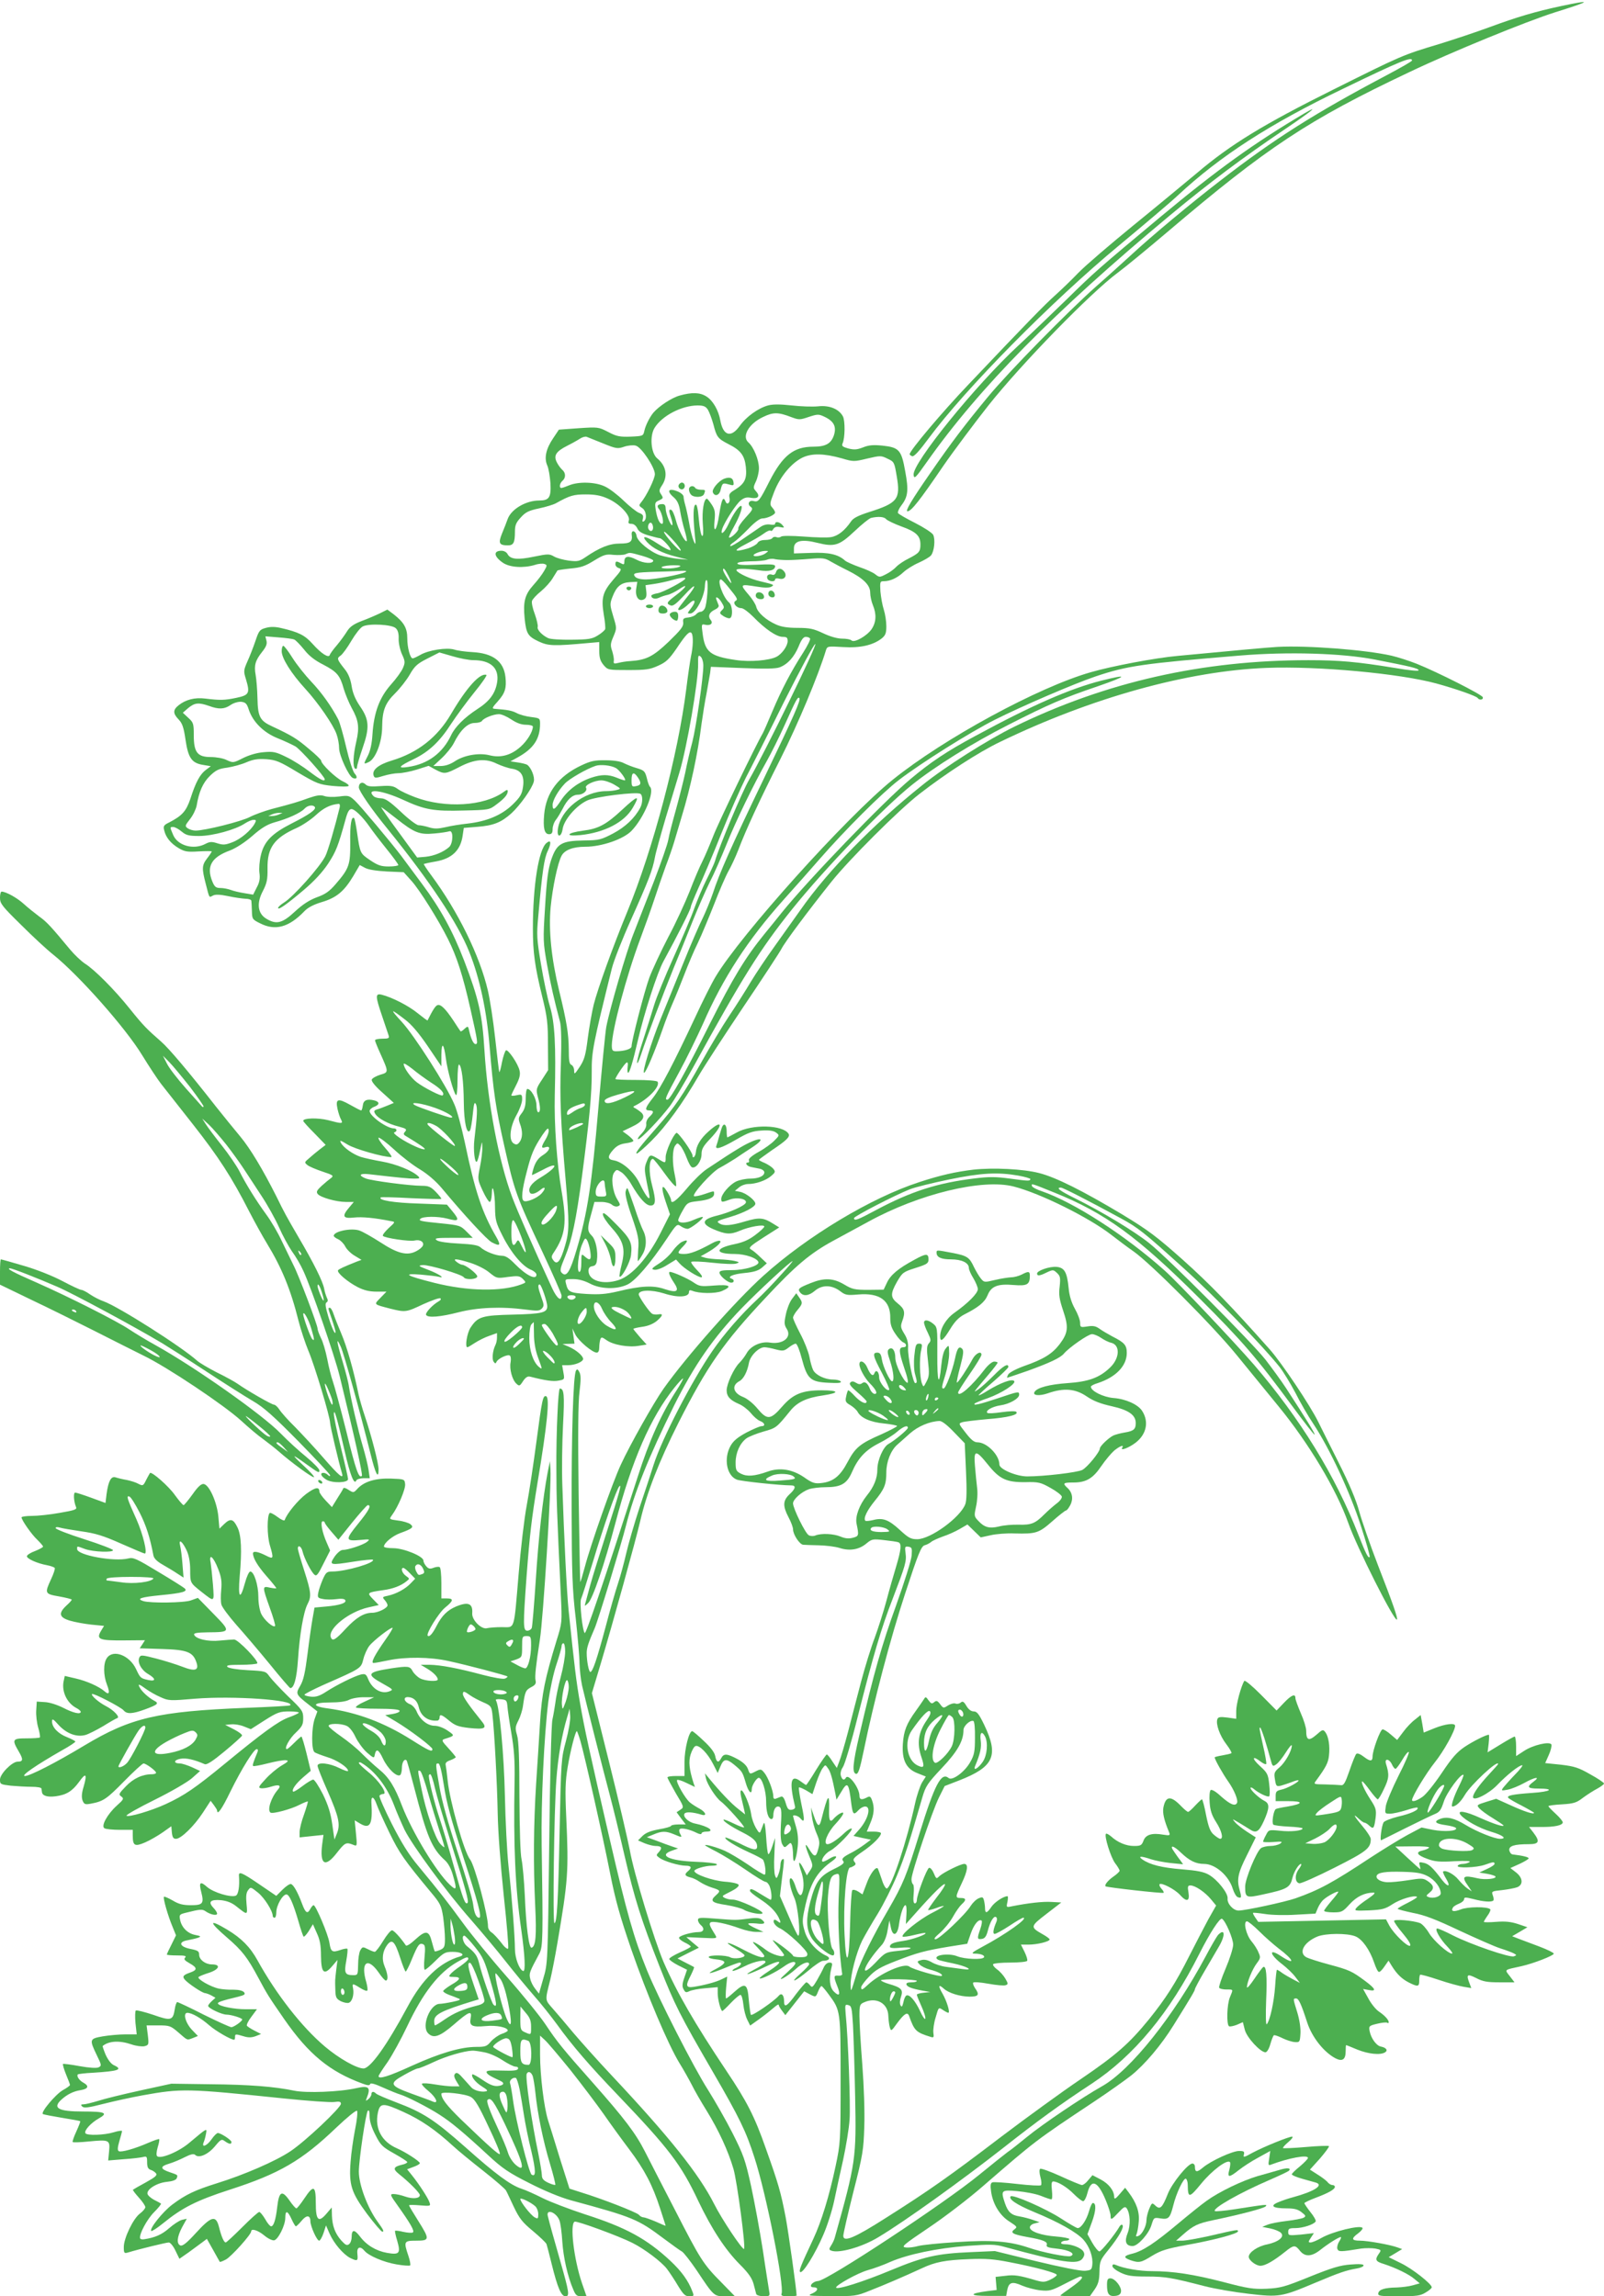
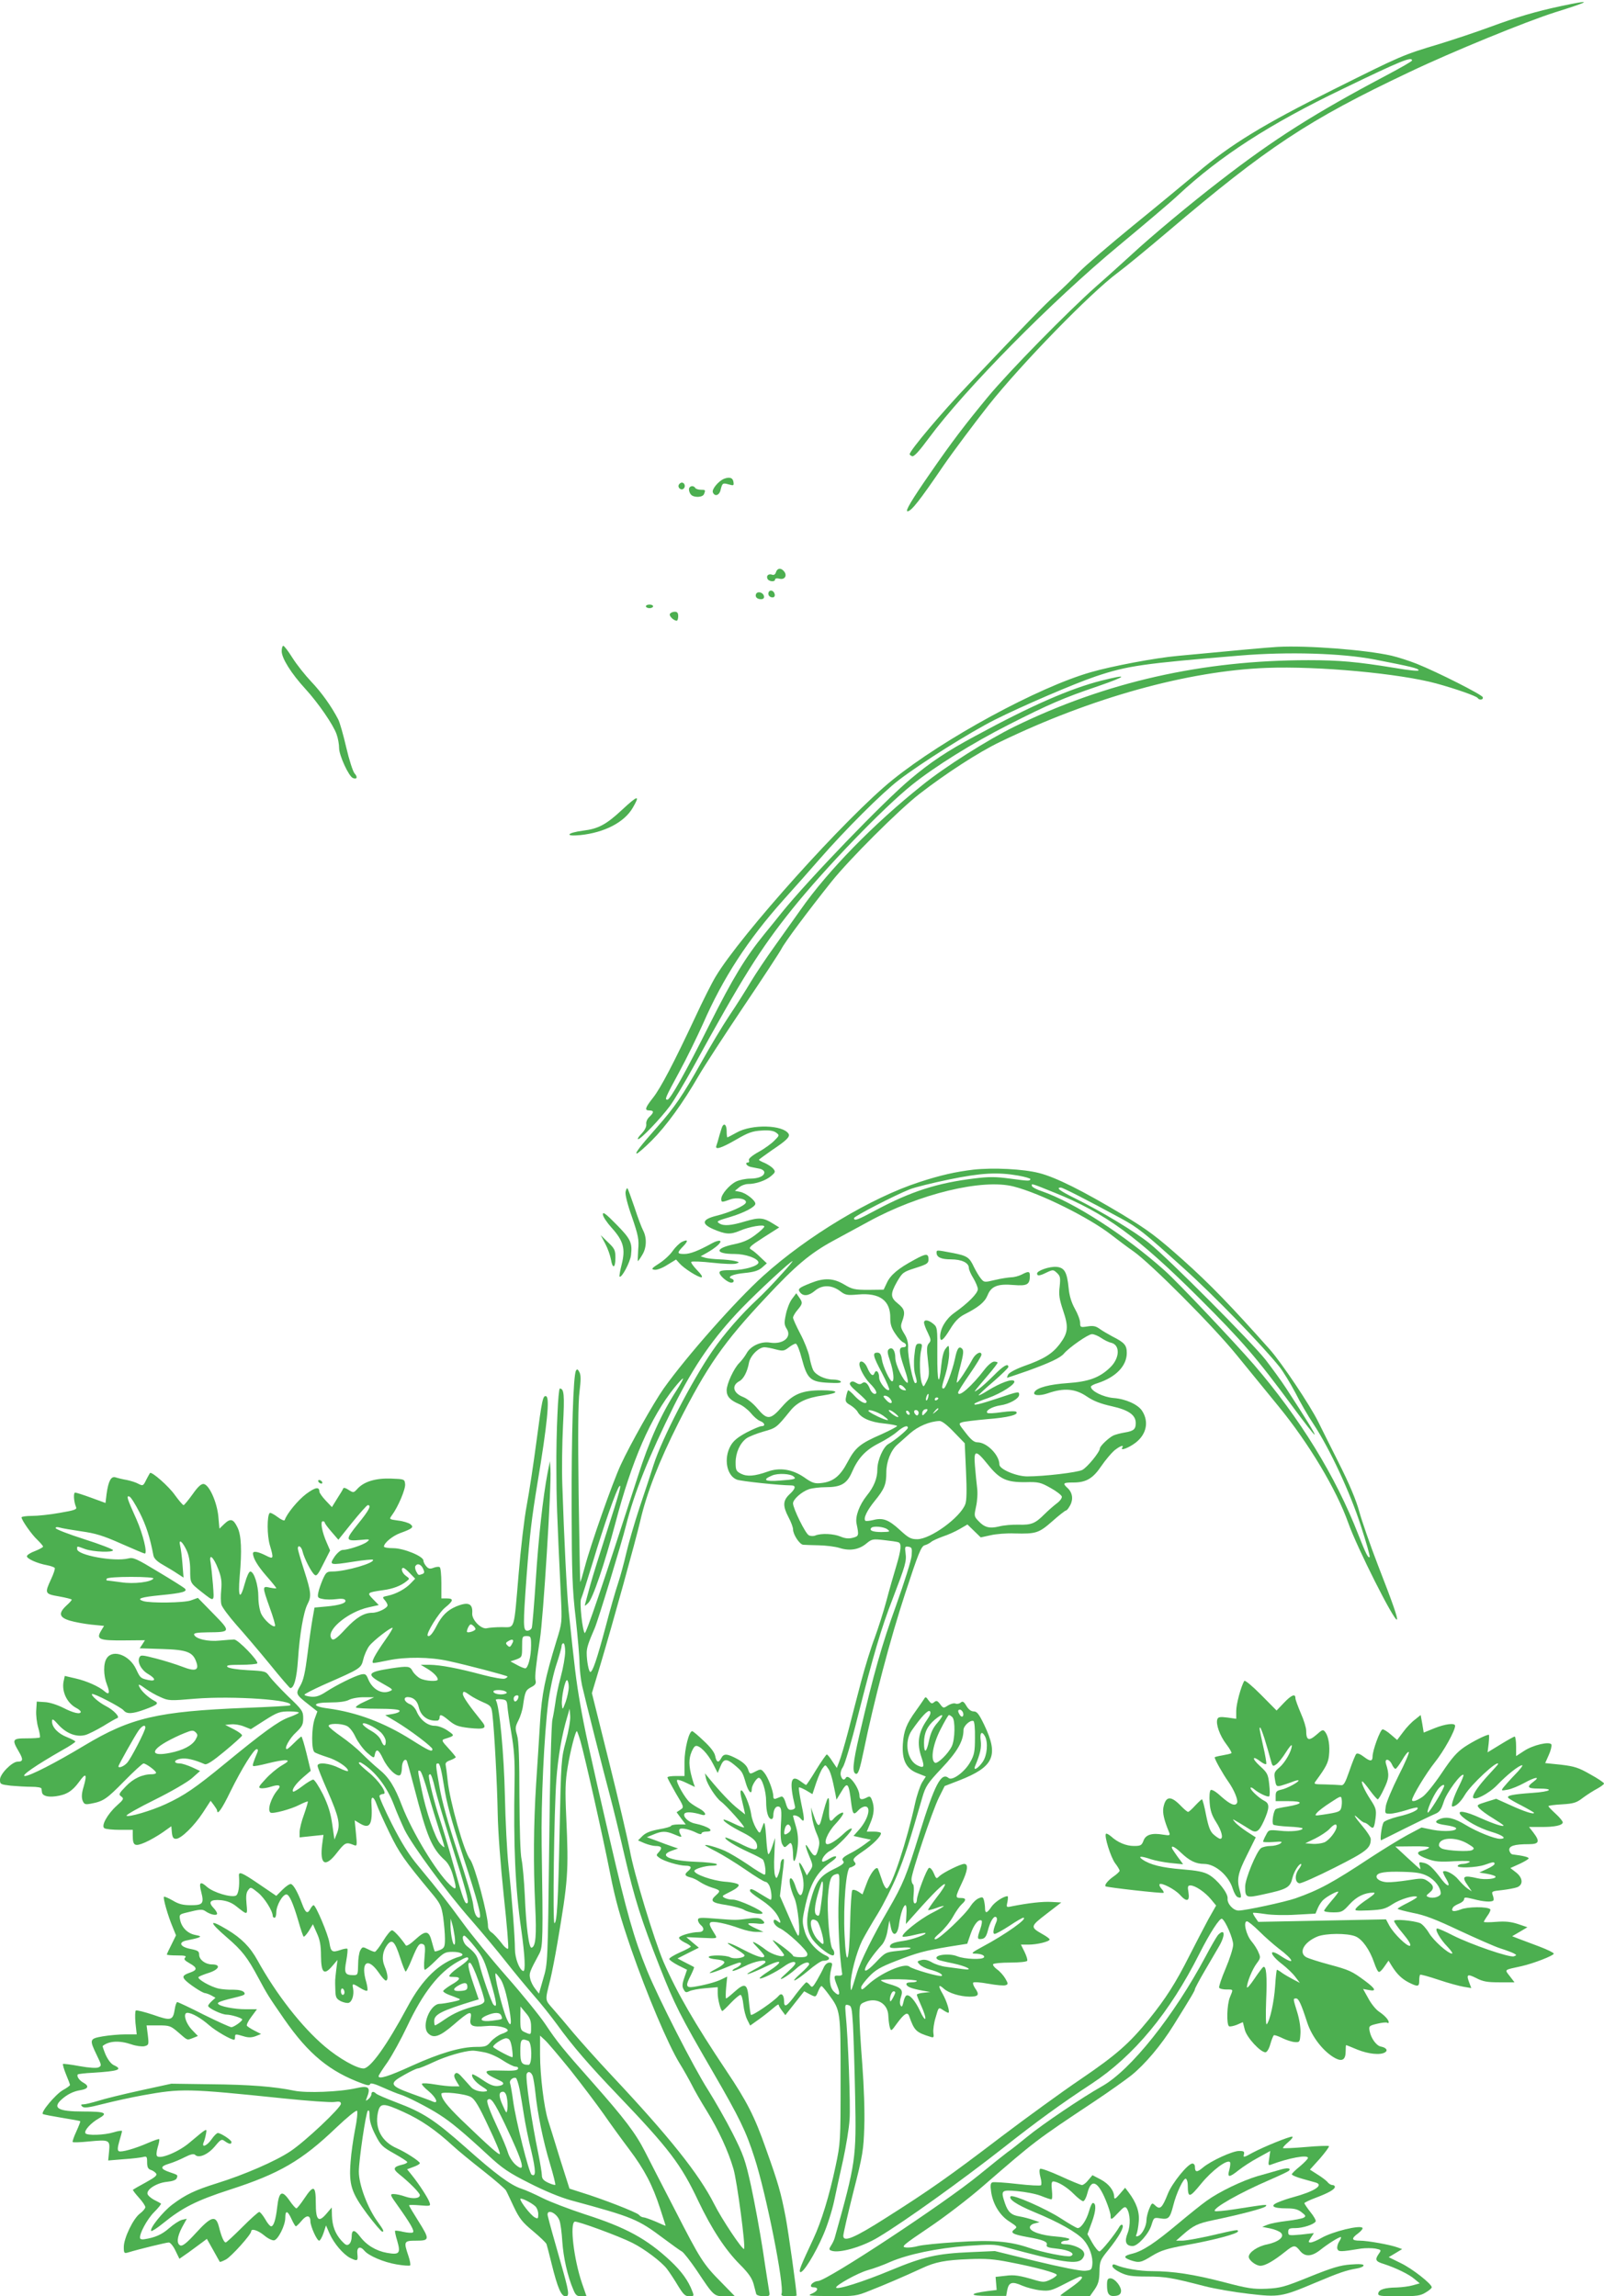
<svg xmlns="http://www.w3.org/2000/svg" version="1.0" width="894pt" height="1280pt" viewBox="0 0 894 1280" preserveAspectRatio="xMidYMid meet">
  <g transform="translate(0,1280) scale(0.1,-0.1)" fill="#4caf50" stroke="none">
    <path d="M8700 12766 c-144 -31 -242 -60 -397 -117 -73 -27 -199 -69 -280 -94 -207 -62 -212 -65 -589 -253 -392 -195 -576 -308 -761 -465 -71 -59 -231 -192 -358 -295 -126 -103 -264 -221 -305 -263 -41 -43 -100 -99 -130 -126 -55 -49 -154 -150 -480 -494 -149 -156 -330 -371 -330 -391 0 -3 6 -8 14 -11 10 -4 40 29 93 101 201 272 684 762 1059 1073 142 118 290 243 329 280 235 219 510 397 920 594 324 157 385 181 385 158 0 -5 -64 -41 -141 -82 -399 -211 -627 -355 -929 -589 -161 -124 -382 -308 -494 -412 -45 -41 -133 -121 -196 -176 -160 -142 -487 -475 -606 -619 -126 -153 -196 -244 -321 -425 -104 -150 -139 -210 -125 -210 21 0 66 57 201 255 50 73 181 248 250 335 184 232 572 630 721 740 42 31 167 134 279 229 554 471 784 623 1346 889 239 114 650 282 814 334 202 63 210 72 31 34z" />
-     <path d="M7270 12168 c-279 -165 -485 -313 -801 -576 -351 -293 -366 -306 -524 -461 -77 -75 -198 -191 -269 -257 -237 -219 -592 -657 -584 -721 3 -25 10 -19 74 72 291 413 709 837 1353 1373 219 182 408 324 646 484 145 98 194 138 105 86z" />
-     <path d="M3788 10595 c-44 -12 -115 -59 -146 -95 -21 -25 -45 -73 -51 -103 -6 -27 -8 -28 -76 -31 -60 -2 -78 1 -125 26 -54 28 -57 28 -165 21 l-110 -8 -32 -48 c-40 -59 -51 -110 -33 -151 8 -17 15 -62 18 -100 4 -79 -7 -96 -63 -96 -73 0 -154 -47 -175 -102 -6 -18 -21 -55 -32 -82 -22 -54 -16 -66 33 -66 31 0 39 15 39 76 0 36 6 51 33 80 26 29 44 38 101 50 38 8 81 21 95 29 77 43 98 49 166 49 52 0 84 -6 122 -23 64 -28 127 -93 118 -122 -5 -15 -2 -19 15 -19 12 0 25 -10 32 -25 8 -18 26 -29 64 -40 28 -8 56 -15 61 -15 14 0 67 -59 60 -66 -3 -4 -36 12 -72 36 -66 43 -94 48 -60 10 32 -36 86 -63 159 -82 l71 -18 -55 5 c-31 3 -76 12 -102 20 -55 19 -125 77 -130 107 -4 31 -31 37 -27 7 5 -39 -8 -49 -67 -49 -57 0 -112 -22 -191 -76 -34 -23 -44 -25 -93 -19 -30 4 -67 14 -82 23 -26 15 -34 15 -112 -1 -91 -19 -131 -15 -147 14 -5 11 -20 19 -34 19 -47 0 -43 -32 8 -67 38 -26 114 -31 178 -12 20 7 45 9 54 5 15 -5 15 -9 -2 -38 -10 -18 -37 -54 -60 -79 -48 -54 -58 -92 -49 -186 9 -86 18 -100 79 -129 54 -25 83 -26 280 -8 l57 5 0 -50 c0 -38 6 -56 24 -78 24 -28 26 -28 138 -28 98 0 120 3 166 24 45 20 61 36 102 95 55 83 75 102 85 86 10 -16 8 -76 -4 -130 -5 -25 -17 -106 -26 -180 -45 -363 -186 -896 -328 -1240 -82 -199 -165 -430 -188 -520 -10 -41 -25 -126 -33 -187 -12 -96 -19 -120 -45 -160 -28 -42 -31 -44 -31 -21 0 14 -7 28 -15 32 -12 4 -15 24 -15 88 -1 86 -11 151 -54 327 -43 178 -59 334 -47 465 11 110 39 245 61 286 17 32 64 50 132 50 91 0 213 42 258 89 69 72 130 218 103 245 -5 4 -13 26 -18 49 -10 38 -15 43 -55 55 -25 7 -57 20 -73 28 -17 10 -56 16 -101 16 -62 1 -84 -4 -137 -29 -127 -60 -195 -151 -206 -272 -7 -76 1 -111 27 -111 15 0 20 7 20 29 0 15 8 39 19 52 10 13 26 40 36 59 26 53 55 80 86 80 29 0 55 23 45 39 -9 14 47 41 86 41 18 0 50 -11 72 -24 37 -22 38 -23 15 -29 -13 -4 -40 -7 -60 -7 -125 0 -257 -105 -270 -214 -6 -47 20 -44 27 4 8 51 76 130 137 158 44 21 276 50 296 37 14 -8 14 -51 -1 -78 -30 -57 -83 -107 -151 -143 -67 -35 -78 -38 -163 -39 -126 -2 -151 -18 -182 -108 -17 -52 -25 -109 -34 -261 -12 -188 -11 -199 11 -323 21 -115 40 -198 72 -318 7 -26 9 -107 5 -235 -7 -184 -1 -332 26 -640 22 -254 21 -294 -3 -375 -25 -87 -44 -109 -65 -80 -12 16 -12 22 3 44 65 98 73 166 43 341 -26 151 -42 373 -38 535 7 280 0 405 -27 495 -14 46 -36 152 -50 236 -23 138 -25 162 -15 266 22 250 33 324 53 365 21 45 18 65 -7 44 -44 -36 -76 -238 -76 -476 0 -135 11 -213 52 -380 28 -114 32 -148 32 -270 l1 -140 -34 -53 c-34 -51 -34 -55 -23 -98 15 -54 15 -84 2 -84 -5 0 -10 17 -10 39 0 37 -30 91 -51 91 -5 0 -9 -24 -9 -54 0 -39 -6 -60 -22 -81 -19 -24 -20 -31 -10 -59 16 -43 15 -78 -2 -102 -12 -15 -18 -17 -33 -8 -29 18 -21 93 16 159 17 30 31 69 31 86 0 29 -2 30 -30 24 -16 -4 -30 -4 -30 -1 0 4 12 29 26 56 19 37 25 59 20 81 -7 37 -64 121 -76 114 -5 -3 -15 -32 -22 -65 -6 -33 -13 -58 -15 -56 -2 1 -12 86 -23 187 -11 101 -30 222 -41 268 -45 193 -166 440 -314 640 -26 35 -45 64 -43 65 2 1 32 8 67 14 91 16 139 63 150 147 l6 40 75 6 c90 7 133 24 190 75 48 44 116 139 125 177 7 26 -15 79 -37 94 -7 4 -31 10 -53 13 l-40 6 40 22 c89 49 125 103 125 188 0 30 -2 31 -49 37 -28 3 -64 13 -81 22 -27 14 -49 18 -124 24 -15 1 -13 7 18 41 41 46 50 74 43 137 -10 87 -70 132 -185 138 -37 2 -82 8 -100 14 -42 13 -145 -3 -190 -30 -18 -10 -37 -19 -42 -19 -14 0 -30 60 -30 112 0 57 -19 89 -75 133 l-36 27 -42 -21 c-23 -11 -69 -31 -102 -43 -44 -17 -65 -32 -80 -56 -11 -18 -36 -53 -56 -77 -21 -24 -39 -49 -41 -56 -6 -19 -47 7 -96 62 -43 48 -76 65 -175 88 -34 8 -60 8 -85 1 -34 -9 -39 -15 -58 -72 -12 -35 -32 -87 -45 -115 -22 -50 -22 -55 -8 -100 23 -77 18 -88 -54 -103 -66 -14 -91 -14 -174 -4 -58 7 -108 -6 -147 -37 -33 -26 -33 -46 0 -80 20 -21 28 -44 38 -113 15 -102 35 -130 99 -140 l42 -7 -28 -21 c-32 -24 -56 -67 -86 -161 -24 -70 -46 -94 -119 -132 -29 -14 -33 -20 -27 -43 9 -40 37 -74 81 -100 34 -20 49 -22 112 -18 39 2 72 2 72 0 0 -3 -11 -20 -25 -38 -30 -39 -31 -56 -8 -144 21 -81 17 -76 40 -64 13 7 39 6 83 -3 36 -8 80 -14 98 -15 18 0 33 -5 33 -12 1 -7 2 -33 3 -58 1 -43 3 -46 46 -67 84 -43 160 -22 245 66 19 21 51 38 97 52 82 24 125 59 176 144 l37 63 30 -16 c19 -10 65 -17 123 -20 l92 -4 44 -49 c45 -50 149 -216 203 -324 49 -98 82 -200 124 -385 43 -191 44 -200 29 -200 -11 0 -25 29 -35 74 -6 27 -7 28 -26 11 -10 -10 -21 -16 -22 -14 -2 2 -20 29 -40 60 -44 66 -71 93 -89 86 -11 -4 -25 -25 -55 -85 -1 -2 -25 16 -55 40 -51 42 -144 89 -200 103 -37 9 -37 -6 2 -120 17 -50 33 -98 36 -107 5 -15 0 -18 -35 -18 -22 0 -41 -4 -41 -9 0 -4 13 -37 29 -72 48 -107 48 -106 0 -120 -22 -7 -44 -19 -47 -27 -3 -9 18 -36 59 -72 l64 -58 -36 -15 c-20 -8 -45 -18 -57 -21 -18 -6 -20 -10 -10 -26 16 -25 73 -56 131 -70 41 -11 46 -15 35 -28 -11 -12 -10 -17 6 -26 76 -46 108 -68 103 -72 -3 -3 -25 3 -49 14 -64 28 -135 75 -120 80 17 5 15 22 -3 22 -39 0 -135 69 -135 97 0 7 11 18 25 23 32 12 32 28 1 36 -41 10 -61 1 -64 -29 -2 -15 -6 -27 -9 -27 -4 0 -31 14 -61 31 -69 39 -83 34 -71 -22 5 -23 14 -50 20 -60 12 -24 6 -24 -73 -3 -57 14 -138 12 -138 -4 0 -4 28 -35 63 -70 l62 -64 -34 -26 c-19 -15 -46 -37 -60 -50 -25 -21 -25 -22 -7 -37 10 -8 48 -24 84 -36 58 -19 63 -23 48 -35 -10 -7 -34 -27 -53 -44 -27 -25 -32 -34 -22 -46 16 -19 103 -44 157 -44 l44 0 -26 -31 c-42 -49 -35 -63 27 -56 45 5 117 -2 206 -20 25 -4 25 -5 -13 -39 -20 -19 -35 -38 -32 -43 8 -12 149 -33 177 -26 30 7 54 -8 46 -28 -3 -9 -20 -23 -38 -32 -50 -26 -103 -13 -199 50 -47 30 -99 60 -118 66 -46 15 -142 -5 -142 -30 0 -4 11 -13 25 -19 13 -6 31 -24 39 -40 8 -16 32 -40 53 -52 l38 -23 -25 -9 c-73 -29 -101 -42 -106 -49 -8 -13 55 -66 110 -94 35 -18 66 -25 105 -25 l55 0 -34 -35 c-37 -38 -40 -35 56 -60 84 -21 88 -20 183 25 47 21 89 36 95 33 6 -4 2 -11 -9 -17 -34 -19 -77 -65 -70 -76 10 -17 80 -11 181 15 106 27 236 33 374 15 62 -8 77 -8 89 5 14 14 14 21 -2 64 -19 54 -21 71 -9 71 9 0 42 -97 42 -122 0 -35 -29 -42 -188 -46 -175 -4 -199 -11 -239 -72 -20 -29 -33 -110 -18 -110 3 0 22 11 43 25 20 13 56 31 80 39 l42 15 0 -25 c0 -14 -4 -33 -9 -42 -15 -30 -20 -78 -10 -92 8 -12 12 -12 16 -2 7 18 61 44 74 36 6 -4 8 -19 5 -37 -8 -38 9 -99 32 -120 16 -15 19 -14 37 14 14 21 26 29 40 25 86 -22 129 -28 158 -22 34 6 34 7 27 46 l-7 40 33 0 c39 0 84 19 84 35 0 17 -40 51 -80 68 l-35 15 33 1 34 1 -6 43 -6 42 17 -35 c19 -36 95 -100 119 -100 9 0 14 11 14 29 0 16 3 36 6 45 5 14 10 13 34 -4 37 -27 123 -42 180 -32 l44 7 -37 41 c-20 23 -37 44 -37 46 0 3 22 8 50 12 31 4 60 16 80 32 36 31 38 43 8 37 -13 -2 -28 0 -34 4 -18 13 -74 95 -74 108 0 25 70 27 141 5 76 -25 139 -21 139 7 0 11 5 13 18 8 37 -16 128 -17 165 -2 62 27 46 38 -43 31 -75 -6 -82 -5 -117 19 -31 21 -112 57 -129 57 -11 0 -1 -25 21 -58 34 -50 20 -61 -50 -38 -63 22 -132 19 -263 -13 -65 -15 -102 -18 -172 -14 -94 6 -104 11 -115 56 -7 27 -6 27 39 27 31 0 63 -9 94 -25 58 -31 147 -34 208 -6 44 20 129 118 222 258 52 79 56 82 76 68 11 -8 28 -15 38 -15 17 0 92 59 85 66 -2 3 -25 -5 -51 -16 -43 -20 -86 -20 -86 -1 0 5 11 29 25 53 24 43 28 46 81 52 65 7 94 20 94 41 0 18 3 18 -53 -1 -26 -9 -52 -14 -58 -12 -18 6 100 137 142 158 21 11 59 34 86 51 26 18 69 46 95 63 93 61 36 60 -67 -1 -58 -35 -87 -54 -186 -120 -26 -17 -76 -66 -110 -107 -59 -70 -89 -92 -89 -65 0 7 -10 28 -22 47 -31 51 -35 22 -7 -59 l23 -68 -52 -103 c-68 -136 -159 -239 -233 -263 -87 -29 -169 -4 -169 51 0 16 7 24 22 26 15 2 23 11 25 33 7 49 -7 115 -28 136 -26 26 -27 40 -4 122 l18 67 40 0 c22 0 48 -7 57 -15 10 -9 25 -13 34 -9 15 6 14 9 -4 39 -27 44 -36 124 -17 149 13 18 15 18 41 1 15 -10 39 -39 53 -64 47 -81 83 -121 109 -121 29 0 31 27 9 110 -21 77 -18 150 4 150 4 0 34 -37 66 -82 32 -45 61 -76 63 -70 2 7 -1 35 -7 62 -15 68 -14 142 2 164 12 16 13 16 29 -1 9 -10 25 -40 35 -67 10 -27 23 -51 30 -53 22 -8 53 35 53 73 0 29 9 45 50 88 74 78 65 108 -11 39 -45 -40 -68 -79 -71 -118 -2 -22 -18 -37 -18 -17 0 19 -81 133 -90 127 -19 -12 -60 -104 -60 -135 0 -36 0 -36 -42 -10 -44 27 -47 26 -64 -16 -13 -32 -13 -44 0 -111 9 -41 16 -80 16 -86 0 -21 -25 13 -55 76 -31 64 -96 121 -145 129 -34 5 -35 22 -3 58 20 23 40 33 71 37 23 3 42 9 42 14 0 5 -14 18 -30 31 l-30 22 50 24 c64 30 81 59 51 83 -12 10 -27 20 -34 23 -8 4 -9 8 -1 11 77 38 145 109 129 135 -3 6 -57 10 -121 10 -63 0 -114 2 -114 5 0 10 49 83 61 91 8 5 10 -2 7 -25 -2 -17 -1 -31 3 -31 8 0 27 63 54 180 35 152 108 377 142 440 79 145 153 291 153 304 0 7 20 55 43 107 24 52 82 188 128 304 46 115 108 254 136 310 29 55 125 245 213 423 90 179 167 322 174 322 14 0 -281 -604 -368 -755 -39 -67 -166 -369 -191 -455 -4 -14 -26 -61 -48 -105 -22 -44 -52 -116 -68 -160 -15 -44 -67 -165 -114 -270 -47 -104 -97 -226 -110 -270 -13 -44 -40 -129 -59 -188 -20 -60 -36 -118 -35 -130 0 -12 11 10 23 48 32 97 118 325 181 480 30 72 77 188 105 259 28 70 71 168 95 217 25 48 67 145 95 214 51 128 150 332 225 465 23 41 68 131 99 200 63 140 72 157 81 149 10 -10 -27 -93 -199 -452 -182 -379 -247 -526 -283 -637 -14 -41 -39 -101 -55 -135 -17 -33 -66 -145 -108 -250 -42 -104 -100 -246 -128 -315 -53 -132 -105 -300 -92 -300 10 0 61 122 102 240 16 47 42 114 58 150 16 36 45 108 65 160 20 52 53 131 75 175 21 44 61 141 90 214 28 73 64 156 80 185 16 28 40 80 54 116 45 118 116 272 236 510 98 195 211 465 254 607 7 21 11 21 95 16 95 -6 166 10 215 48 21 17 26 29 26 68 0 26 -6 67 -14 92 -8 24 -16 70 -19 102 -3 54 -2 57 19 57 36 0 76 19 109 50 17 16 55 40 85 53 31 14 62 32 69 41 18 22 25 89 12 115 -7 12 -52 41 -101 66 -48 24 -91 49 -95 55 -3 5 5 25 19 43 37 48 41 84 21 191 -21 118 -34 132 -127 142 -51 5 -76 3 -108 -10 -34 -13 -49 -14 -82 -6 -32 9 -38 14 -32 28 14 30 15 126 2 151 -22 41 -75 63 -138 56 -30 -3 -97 -1 -148 5 -64 7 -105 7 -131 0 -55 -15 -122 -63 -158 -114 -48 -68 -92 -56 -108 29 -10 58 -42 113 -78 135 -36 23 -81 24 -149 5z m157 -78 c8 -13 22 -50 31 -82 18 -71 25 -80 83 -110 70 -35 91 -64 98 -128 7 -66 -6 -93 -61 -127 -29 -17 -35 -26 -30 -45 6 -26 -13 -44 -22 -21 -13 33 -22 13 -35 -69 -13 -93 -35 -119 -26 -32 4 42 1 58 -16 84 -12 18 -24 33 -27 33 -17 0 -28 -68 -23 -137 4 -51 3 -74 -4 -70 -6 4 -14 45 -18 92 -5 58 -11 85 -18 82 -13 -4 -15 -59 -5 -162 7 -64 6 -67 -6 -40 -7 17 -19 62 -25 100 -7 39 -17 84 -22 101 -5 17 -9 37 -9 45 0 8 -12 20 -27 27 -56 25 -72 7 -27 -31 19 -17 29 -38 35 -77 5 -30 16 -78 25 -107 9 -30 14 -56 12 -59 -10 -9 -47 62 -61 116 -8 30 -19 56 -26 58 -14 5 -14 -6 0 -47 6 -18 9 -35 6 -38 -8 -8 -37 65 -37 93 0 17 -6 24 -18 24 -27 0 -34 -11 -18 -29 16 -20 29 -81 16 -81 -14 0 -27 29 -35 77 -6 39 -5 44 19 54 23 11 24 13 11 33 -13 19 -12 25 5 51 34 51 23 109 -27 150 -35 29 -43 126 -14 171 42 67 150 123 238 124 34 0 46 -5 58 -23z m465 -42 c43 -16 48 -16 98 1 49 16 55 16 87 1 53 -25 68 -55 53 -103 -16 -47 -46 -64 -115 -64 -109 0 -170 -48 -244 -192 -56 -111 -62 -118 -89 -111 -25 7 -37 -17 -16 -32 14 -11 12 -17 -29 -61 -25 -27 -43 -54 -40 -61 4 -12 -44 -57 -52 -49 -2 2 10 29 27 59 34 61 53 117 40 117 -12 0 -44 -46 -70 -102 -22 -48 -47 -67 -35 -27 13 39 78 140 104 160 19 15 34 19 57 14 40 -7 52 9 28 36 -16 18 -17 21 -1 55 9 19 17 52 17 74 0 46 -29 118 -59 144 -38 34 3 105 83 142 56 27 83 27 156 -1z m-1048 -147 c72 -29 80 -31 117 -18 21 7 50 10 64 6 31 -7 107 -121 107 -159 0 -26 -48 -124 -78 -159 -12 -15 -11 -18 7 -30 23 -14 29 -62 9 -74 -8 -5 -9 0 -5 15 4 17 0 24 -21 32 -15 6 -54 37 -87 69 -33 32 -80 68 -105 79 -54 25 -145 27 -197 6 -19 -8 -39 -15 -44 -15 -14 0 -10 26 6 40 19 16 19 44 -1 61 -8 7 -22 25 -30 41 -20 38 -6 61 57 93 28 14 60 32 72 40 12 8 29 13 37 10 8 -3 50 -20 92 -37z m1330 -83 c64 -19 68 -19 142 -1 73 17 77 17 113 -1 37 -17 38 -20 51 -98 22 -127 5 -149 -153 -199 -62 -20 -90 -34 -102 -53 -35 -51 -73 -81 -111 -87 -20 -4 -89 -2 -152 3 -67 5 -120 5 -126 0 -6 -5 -18 -7 -27 -3 -8 3 -18 1 -22 -5 -3 -6 -21 -11 -40 -11 -21 0 -37 -6 -43 -17 -6 -9 -29 -22 -53 -30 -79 -23 -85 -13 -14 23 38 20 84 46 101 59 17 13 35 21 39 17 3 -4 11 0 15 9 7 11 18 15 37 11 25 -5 27 -4 14 11 -15 18 -41 23 -41 7 0 -5 -12 -7 -27 -4 -18 3 -38 -2 -54 -13 -15 -10 -57 -39 -95 -65 -37 -26 -70 -45 -73 -42 -4 4 5 13 19 22 14 9 50 42 81 74 33 35 64 58 77 58 28 0 72 21 72 33 0 6 -7 18 -16 28 -15 17 -14 23 12 90 33 83 94 157 156 188 52 25 120 24 220 -4z m247 -339 c6 -7 45 -26 86 -41 81 -29 105 -52 105 -100 0 -40 -7 -48 -65 -78 -27 -13 -59 -35 -70 -47 -11 -12 -36 -31 -57 -41 -35 -18 -37 -18 -60 0 -12 10 -52 28 -88 40 -36 13 -72 29 -80 36 -38 35 -92 47 -189 43 l-96 -3 0 29 c0 42 44 52 131 30 96 -24 122 -15 207 65 40 38 81 71 92 74 39 9 73 7 84 -7z m-1299 -47 c0 -20 -15 -26 -25 -9 -9 15 3 43 15 35 5 -3 10 -15 10 -26z m154 -128 c-7 -7 -94 90 -93 104 0 6 22 -14 49 -44 28 -30 47 -57 44 -60z m472 -16 c-19 -14 -66 -21 -66 -10 0 8 42 24 65 24 20 0 20 0 1 -14z m-688 -13 c35 -10 63 -22 63 -27 -1 -19 -53 -16 -93 5 -46 24 -68 21 -68 -10 0 -17 -3 -19 -19 -10 -26 14 -31 13 -31 -6 0 -9 9 -18 20 -21 17 -5 14 -12 -31 -63 -60 -70 -69 -102 -54 -195 7 -38 10 -76 8 -82 -3 -7 -21 -23 -41 -35 -32 -20 -51 -23 -147 -24 -60 -1 -119 3 -130 9 -34 16 -64 48 -58 63 2 7 -5 39 -16 70 -12 31 -19 64 -16 74 3 10 25 34 50 54 24 20 54 53 66 74 12 20 24 39 26 42 2 2 35 7 73 11 57 5 81 13 131 44 54 33 67 37 108 32 25 -2 55 -1 66 3 26 11 21 12 93 -8z m812 -24 c25 0 81 3 125 7 70 6 84 4 115 -15 19 -11 62 -34 95 -50 86 -43 125 -81 125 -123 0 -19 7 -51 15 -70 21 -51 19 -95 -7 -134 -26 -38 -97 -78 -112 -63 -6 6 -29 10 -52 10 -26 0 -66 11 -106 30 -53 25 -75 30 -143 30 -56 0 -92 6 -120 19 -56 25 -102 66 -110 98 -3 14 -22 44 -41 66 -52 61 -51 62 44 47 40 -7 69 -7 80 -1 20 11 18 12 -62 31 -52 12 -121 43 -131 60 -7 12 45 12 125 1 57 -9 90 0 90 23 0 10 -23 12 -105 8 -74 -3 -105 -1 -105 7 0 7 26 11 73 12 39 0 81 4 92 9 11 5 31 7 45 3 14 -3 45 -5 70 -5z m-605 -38 c-29 -12 -114 -12 -95 0 8 5 38 9 65 9 37 0 45 -3 30 -9z m275 -50 c11 -22 18 -40 15 -40 -6 0 -45 62 -45 73 0 16 11 5 30 -33z m-240 21 c-25 -14 -168 -41 -220 -41 -30 0 -52 6 -60 15 -17 21 -4 24 120 28 58 1 121 4 140 5 24 1 30 -1 20 -7z m0 -35 c0 -12 -124 -78 -155 -83 -19 -3 -35 -9 -35 -14 0 -15 22 -21 43 -11 12 6 34 13 48 16 14 3 42 17 62 30 55 38 45 14 -13 -30 -55 -42 -59 -48 -32 -59 13 -5 31 9 75 56 68 75 77 64 12 -15 -25 -31 -45 -58 -45 -61 0 -14 28 -1 57 27 38 37 47 18 12 -26 -19 -25 -19 -26 -2 -26 31 0 81 96 82 158 1 18 5 31 10 28 11 -7 2 -134 -11 -158 -5 -10 -15 -18 -22 -18 -8 0 -19 -6 -26 -14 -6 -8 -26 -16 -43 -18 -28 -3 -32 -6 -29 -29 2 -21 -14 -41 -81 -106 -86 -82 -124 -102 -213 -108 -22 -1 -52 -6 -67 -10 -25 -6 -28 -5 -26 11 2 11 -3 35 -9 55 -11 31 -10 42 7 81 19 46 19 46 -1 112 -19 64 -20 69 -4 110 22 57 47 78 97 81 l41 2 -6 -38 c-7 -45 14 -75 43 -60 13 7 16 19 13 45 l-4 34 48 7 c27 4 69 13 94 20 47 14 80 18 80 11z m235 -43 c57 -70 59 -74 44 -83 -18 -11 6 -40 33 -40 11 0 40 -22 66 -48 67 -69 130 -112 164 -112 23 0 28 -4 28 -24 0 -26 -31 -71 -62 -87 -40 -21 -149 -30 -228 -18 -142 21 -171 44 -184 148 -7 50 -6 53 12 49 31 -8 49 7 33 26 -17 21 -8 43 24 58 15 7 24 17 20 25 -3 7 -8 20 -11 28 -11 26 11 16 28 -13 16 -26 16 -30 1 -44 -14 -15 -13 -18 10 -33 15 -9 31 -14 37 -10 16 10 12 71 -6 86 -34 28 -70 129 -46 129 4 0 21 -17 37 -37z m-1849 -235 c12 -11 17 -31 16 -58 -1 -23 7 -61 18 -86 18 -39 19 -47 6 -77 -7 -18 -38 -61 -68 -94 -63 -72 -94 -154 -102 -276 -3 -51 -12 -92 -25 -118 -26 -50 -26 -51 4 -37 38 17 75 112 75 198 1 90 17 131 72 185 28 28 65 75 82 105 27 47 41 60 98 89 l67 34 73 -21 c40 -12 92 -22 116 -22 97 0 145 -44 133 -122 -10 -63 -42 -107 -111 -151 -72 -47 -124 -99 -146 -146 -47 -99 -129 -160 -238 -176 -64 -10 -55 3 29 43 85 41 146 98 210 198 29 44 87 123 129 175 42 51 72 95 67 97 -36 12 -110 -70 -197 -218 -76 -130 -185 -216 -332 -260 -75 -23 -111 -53 -99 -85 5 -13 12 -13 54 0 26 8 64 15 84 15 20 0 66 9 102 20 l66 21 38 -21 c50 -26 55 -26 134 15 85 44 147 49 210 17 24 -11 61 -24 82 -27 52 -8 71 -40 62 -102 -6 -40 -15 -56 -58 -98 -61 -59 -144 -94 -252 -106 -38 -4 -94 -13 -122 -20 -41 -9 -61 -10 -91 -1 -22 7 -48 12 -59 12 -11 0 -55 33 -99 75 -62 58 -86 74 -110 75 -16 0 -35 5 -42 12 -45 45 48 33 164 -20 121 -56 171 -65 339 -60 139 3 143 4 181 33 46 34 63 55 64 74 0 10 -5 10 -22 -3 -109 -80 -327 -93 -494 -30 -37 14 -81 34 -97 46 -24 17 -39 20 -97 16 -52 -4 -72 -2 -83 10 -18 17 -37 8 -37 -17 0 -19 71 -123 163 -235 233 -288 389 -523 452 -681 59 -147 98 -330 114 -530 21 -251 33 -337 82 -554 57 -253 66 -278 213 -591 58 -124 106 -233 106 -242 0 -36 -26 -16 -52 40 -112 243 -192 426 -223 508 -76 204 -137 527 -155 821 -12 198 -32 286 -113 498 -64 166 -132 290 -234 427 -54 73 -108 145 -118 159 -53 70 -227 278 -256 305 -32 30 -37 31 -89 24 -31 -4 -67 -3 -83 3 -21 7 -41 4 -85 -11 -60 -22 -93 -32 -209 -62 -39 -11 -93 -30 -120 -44 -47 -25 -251 -76 -303 -76 -14 0 -34 6 -44 13 -16 12 -15 15 13 51 17 21 33 55 37 75 13 78 35 128 74 166 33 32 49 40 97 46 32 5 80 18 107 30 38 16 62 20 110 17 54 -4 74 -12 175 -73 108 -64 120 -68 195 -76 45 -4 84 -5 89 0 4 4 -11 16 -33 26 -37 17 -120 96 -120 115 0 5 -31 35 -70 67 -66 56 -92 72 -203 124 -68 31 -80 53 -82 157 -1 48 -6 106 -10 129 -10 54 -2 81 35 128 23 29 30 45 25 64 l-6 24 73 -6 c40 -3 80 -8 88 -12 8 -3 33 -29 55 -56 27 -35 61 -61 107 -84 76 -40 93 -59 114 -135 9 -30 29 -78 44 -106 39 -70 44 -108 26 -187 -18 -78 -21 -143 -6 -152 6 -3 10 1 10 9 0 9 14 56 31 106 40 115 37 159 -15 234 -25 37 -40 72 -46 111 -6 39 -19 71 -38 94 -45 57 -46 61 -23 77 11 8 38 45 60 83 22 37 50 73 63 79 35 18 164 11 184 -10z m2309 -57 c3 -6 -14 -40 -38 -78 -67 -104 -121 -207 -172 -328 -25 -60 -50 -117 -55 -125 -30 -49 -248 -499 -275 -571 -19 -48 -45 -110 -60 -140 -15 -29 -47 -104 -71 -167 -25 -63 -78 -179 -120 -257 -41 -79 -88 -180 -105 -225 -28 -77 -99 -352 -99 -383 0 -14 -40 -27 -86 -27 -20 0 -24 5 -24 33 1 86 81 386 158 592 27 72 63 173 80 225 17 52 45 133 62 180 18 47 39 108 47 135 8 28 28 93 43 145 48 156 90 353 110 515 7 50 19 126 28 170 8 44 17 95 20 114 l4 34 177 -7 c123 -5 185 -4 206 4 45 17 81 57 106 116 15 38 27 54 40 54 10 0 20 -4 24 -9z m-595 -151 c0 -66 -40 -342 -61 -425 -12 -44 -30 -122 -40 -173 -11 -51 -35 -145 -53 -210 -18 -64 -37 -137 -41 -162 -4 -25 -41 -130 -81 -235 -41 -104 -92 -236 -114 -292 -39 -99 -132 -418 -151 -518 -5 -27 -25 -230 -44 -452 -37 -431 -61 -585 -121 -788 -37 -126 -57 -156 -82 -131 -13 12 -10 25 17 90 39 94 62 205 95 451 41 311 55 464 54 580 -1 113 8 156 112 576 10 42 59 166 108 275 96 214 119 274 132 344 4 25 32 124 60 220 29 96 64 211 77 255 42 140 106 512 104 604 -1 46 1 52 14 41 8 -7 15 -29 15 -50z m-2533 -247 c23 -68 83 -127 160 -158 38 -15 82 -36 100 -46 29 -18 163 -168 163 -183 0 -15 -26 -2 -85 43 -35 27 -93 64 -129 81 -59 29 -73 32 -127 27 -37 -3 -81 -16 -115 -33 -53 -27 -55 -27 -90 -11 -19 10 -59 17 -89 17 -75 0 -95 26 -95 122 0 64 -2 71 -31 97 l-30 28 31 27 c36 29 57 31 115 11 54 -20 85 -19 120 5 17 12 43 19 59 18 25 -3 32 -10 43 -45z m1462 -53 c30 -20 56 -30 83 -30 21 0 38 -5 38 -10 0 -28 -31 -79 -68 -112 -53 -48 -111 -64 -174 -48 -60 15 -144 0 -195 -35 -25 -16 -51 -25 -78 -25 l-40 0 46 43 c25 23 56 61 68 84 36 73 78 113 116 113 19 0 37 5 41 11 9 16 65 38 94 38 14 1 45 -13 69 -29z m583 -271 c21 -11 63 -69 50 -69 -5 0 -26 7 -45 15 -47 19 -85 19 -144 -1 -70 -24 -129 -69 -166 -125 -35 -54 -47 -60 -47 -26 0 26 31 80 68 119 25 27 123 83 172 99 27 9 85 3 112 -12z m122 -51 c22 -32 20 -45 -9 -50 -23 -5 -25 -2 -25 33 0 44 12 49 34 17z m-1661 -170 c-25 -103 -66 -245 -80 -271 -31 -61 -178 -226 -230 -258 -18 -11 -33 -25 -33 -30 0 -14 46 18 143 100 59 50 104 99 136 147 44 68 55 95 97 247 11 41 20 57 33 57 18 0 63 -44 102 -100 13 -19 54 -73 91 -119 38 -47 68 -88 68 -93 0 -4 -24 -8 -53 -8 -43 0 -61 6 -104 35 -56 38 -56 38 -73 155 -6 41 -13 76 -16 79 -15 15 -24 -36 -22 -134 1 -126 -6 -146 -81 -233 -35 -41 -58 -57 -106 -74 -42 -16 -79 -40 -122 -80 -70 -65 -103 -73 -159 -39 -48 29 -55 86 -19 154 22 43 27 64 26 125 -2 117 37 171 163 227 31 14 79 46 106 71 43 40 81 59 127 63 7 1 9 -8 6 -21z m-138 3 c8 -14 -34 -43 -129 -91 -110 -56 -154 -100 -172 -177 -8 -32 -11 -76 -8 -99 4 -30 1 -52 -15 -81 l-20 -40 -48 8 c-26 4 -61 12 -76 18 -16 6 -42 11 -58 11 -25 0 -33 6 -45 35 -35 84 -7 136 97 174 34 13 82 44 125 81 51 45 83 64 124 76 74 20 146 53 167 76 17 19 48 24 58 9z m453 -63 c102 -81 130 -92 214 -84 36 3 73 9 82 12 24 9 22 -68 -1 -88 -32 -28 -83 -49 -131 -54 l-47 -4 -102 140 c-57 77 -101 140 -98 140 3 0 40 -28 83 -62z m-653 22 c-11 -5 -29 -9 -40 -9 l-20 0 20 9 c11 5 29 9 40 9 l20 0 -20 -9z m-135 -50 c-21 -39 -79 -88 -125 -105 -39 -15 -51 -16 -83 -6 -31 10 -42 10 -67 -3 -66 -35 -155 -10 -180 50 -19 45 -19 44 1 44 9 0 29 -11 46 -25 25 -21 40 -25 98 -25 75 0 203 35 255 70 17 11 38 20 48 20 15 0 16 -3 7 -20z m837 -1093 c36 -27 77 -75 128 -150 l75 -111 0 64 c1 76 14 64 25 -20 8 -64 43 -191 56 -204 5 -6 9 27 9 83 0 51 4 90 9 87 14 -9 25 -93 26 -211 1 -111 17 -184 35 -156 4 8 11 48 15 89 6 59 9 72 17 58 10 -18 8 -64 -8 -198 -7 -58 2 -135 14 -123 4 3 12 32 18 63 11 54 11 55 12 17 1 -22 -5 -71 -13 -110 -14 -70 -13 -70 15 -132 16 -35 34 -63 39 -63 6 0 11 19 12 43 1 75 18 10 18 -74 1 -69 5 -85 41 -156 46 -93 110 -170 157 -190 18 -7 33 -20 33 -28 0 -33 -57 -5 -120 59 -32 33 -52 46 -72 46 -34 0 -95 24 -120 47 -13 12 -45 17 -120 21 -63 3 -111 10 -123 18 -17 12 -5 14 90 14 l110 0 -35 35 c-34 34 -39 35 -145 46 -111 11 -123 14 -112 25 14 14 96 15 150 1 66 -18 71 -10 27 43 l-29 35 -158 6 c-138 4 -227 19 -211 34 2 3 78 1 169 -4 90 -4 166 -6 168 -4 3 2 -11 19 -29 38 -29 30 -41 35 -80 35 -65 0 -280 28 -312 41 -42 17 -34 29 15 24 181 -21 226 -25 257 -25 30 0 32 2 20 14 -33 31 -122 67 -200 81 -46 8 -100 20 -119 26 -43 14 -97 52 -111 79 -9 16 -2 14 37 -10 40 -25 198 -70 244 -70 6 0 -10 24 -35 52 -26 29 -41 55 -36 56 6 2 46 -28 88 -67 42 -39 107 -89 145 -111 42 -26 86 -64 119 -103 123 -148 253 -289 279 -302 46 -24 52 -18 26 28 -81 139 -120 258 -177 532 -18 83 -43 177 -58 210 -43 102 -223 383 -292 458 -69 75 -66 78 17 14z m146 -352 c54 -34 77 -59 64 -71 -7 -7 -103 42 -144 73 -34 26 -73 81 -73 102 0 7 21 -6 48 -27 26 -22 73 -56 105 -77z m1082 -81 c-74 -36 -115 -43 -115 -20 0 9 27 21 73 34 106 30 121 25 42 -14z m-1059 -60 c64 -23 114 -54 87 -54 -14 0 -179 57 -200 69 -37 22 37 12 113 -15z m834 17 c0 -5 -10 -13 -22 -17 -13 -3 -35 -15 -50 -26 -22 -15 -28 -16 -28 -5 0 18 16 31 55 45 39 14 45 14 45 3z m-831 -116 c31 -15 114 -105 106 -113 -4 -5 -140 103 -151 119 -8 14 14 11 45 -6z m821 10 c0 -4 -67 -35 -77 -35 -2 0 -1 5 2 11 11 17 75 38 75 24z m-209 -86 c-26 -43 -26 -52 -1 -44 34 11 24 -21 -14 -44 -24 -15 -39 -35 -50 -66 -8 -25 -13 -45 -10 -45 2 0 30 14 61 30 93 50 79 12 -16 -45 -49 -29 -71 -61 -57 -84 8 -12 34 -4 59 17 27 23 31 7 5 -21 -24 -26 -84 -51 -99 -41 -15 9 -10 60 16 159 26 103 40 135 88 208 25 36 33 43 35 28 2 -10 -6 -34 -17 -52z m-521 -158 c25 -22 40 -41 33 -41 -6 0 -36 23 -65 51 -62 58 -35 50 32 -10z m850 -85 c0 -7 3 -28 6 -45 6 -29 5 -31 -25 -31 -27 0 -31 3 -31 27 0 26 25 63 42 63 4 0 8 -6 8 -14z m-271 -155 c-14 -38 -66 -88 -79 -75 -7 7 3 26 32 57 48 54 61 59 47 18z m-194 -144 c33 -88 34 -118 1 -50 -15 32 -19 35 -27 20 -19 -34 -29 -16 -29 54 0 47 4 69 11 67 6 -2 26 -43 44 -91z m385 -84 c7 -47 -1 -54 -32 -26 -17 15 -18 14 -18 -35 0 -32 -4 -52 -11 -52 -16 0 -6 106 16 155 15 36 18 37 28 20 6 -11 14 -39 17 -62z m-667 -63 c37 -12 83 -35 105 -54 40 -32 41 -33 103 -24 56 7 65 6 83 -11 19 -20 19 -20 -7 -30 -110 -42 -299 -39 -486 8 -159 40 -182 54 -76 46 44 -4 88 -9 99 -12 43 -12 2 16 -56 38 -57 22 -60 24 -32 27 33 3 219 -52 229 -68 10 -16 75 -12 75 5 0 14 -65 65 -85 65 -5 0 -19 7 -29 15 -28 21 -3 20 77 -5z m585 -192 c-3 -7 -13 -13 -23 -13 -10 0 -20 6 -22 13 -3 7 5 12 22 12 17 0 25 -5 23 -12z m148 -65 c9 -21 32 -55 52 -75 40 -42 27 -50 -26 -18 -37 23 -72 75 -72 108 0 36 29 26 46 -15z m131 -10 c18 -12 39 -43 29 -43 -2 0 -30 13 -62 29 -35 17 -52 30 -43 34 17 6 47 -1 76 -20z m-217 -6 c0 -22 -29 -67 -44 -67 -14 0 -5 39 15 64 25 32 29 32 29 3z m-294 -124 c0 -44 8 -90 22 -128 26 -71 26 -71 5 -54 -31 26 -53 91 -53 160 0 37 5 70 12 77 7 7 12 12 13 12 0 0 0 -30 1 -67z m104 5 c31 -56 35 -68 22 -68 -9 0 -82 101 -82 113 0 4 7 7 15 7 8 0 28 -24 45 -52z m-170 33 c0 -5 -22 -28 -50 -51 -58 -49 -67 -33 -13 22 35 36 63 49 63 29z m10 -64 c0 -2 -13 -16 -30 -32 -33 -32 -42 -17 -10 15 17 17 40 27 40 17z m145 -92 c21 -20 33 -45 22 -45 -2 0 -18 16 -37 35 -19 19 -28 35 -22 35 7 0 24 -11 37 -25z" />
    <path d="M4035 10131 c-32 -14 -68 -58 -62 -75 10 -26 36 -18 43 12 10 40 12 41 45 32 28 -8 30 -7 27 13 -3 24 -22 30 -53 18z" />
    <path d="M3784 10099 c-10 -17 13 -36 27 -22 12 12 4 33 -11 33 -5 0 -12 -5 -16 -11z" />
    <path d="M3840 10072 c0 -10 5 -23 12 -30 17 -17 65 -15 72 4 9 23 8 24 -18 24 -14 0 -28 5 -31 10 -10 17 -35 11 -35 -8z" />
    <path d="M4325 9611 c-3 -12 -12 -18 -20 -15 -20 8 -35 -4 -28 -21 6 -17 43 -21 43 -5 0 6 11 8 25 4 29 -7 44 18 25 41 -17 21 -37 19 -45 -4z" />
    <path d="M4285 9501 c-8 -15 3 -31 21 -31 9 0 14 7 12 17 -4 20 -24 28 -33 14z" />
    <path d="M4215 9491 c-9 -16 3 -31 26 -31 14 0 19 6 17 17 -4 20 -33 29 -43 14z" />
-     <path d="M3492 9519 c2 -6 8 -10 13 -10 5 0 11 4 13 10 2 6 -4 11 -13 11 -9 0 -15 -5 -13 -11z" />
    <path d="M3600 9420 c0 -5 9 -10 20 -10 11 0 20 5 20 10 0 6 -9 10 -20 10 -11 0 -20 -4 -20 -10z" />
-     <path d="M3683 9423 c-7 -3 -13 -13 -13 -24 0 -14 7 -19 25 -19 15 0 25 6 25 14 0 18 -22 35 -37 29z" />
    <path d="M3734 9378 c-7 -10 20 -38 38 -38 4 0 8 11 8 25 0 18 -5 25 -19 25 -11 0 -23 -5 -27 -12z" />
    <path d="M1570 9170 c0 -39 53 -124 132 -210 73 -80 156 -201 174 -253 8 -22 14 -56 14 -77 0 -41 54 -158 77 -167 23 -9 28 5 9 26 -9 10 -30 75 -46 144 -16 69 -36 140 -45 157 -38 73 -92 149 -150 210 -34 36 -81 95 -105 133 -23 37 -46 67 -51 67 -5 0 -9 -14 -9 -30z" />
    <path d="M7120 9194 c-54 -3 -239 -20 -555 -50 -124 -11 -368 -57 -485 -91 -292 -83 -820 -370 -1105 -600 -257 -207 -849 -866 -987 -1098 -20 -33 -71 -134 -113 -225 -119 -254 -193 -396 -236 -450 -44 -56 -48 -70 -19 -70 26 0 25 -12 0 -35 -12 -11 -20 -28 -18 -41 2 -14 -8 -34 -26 -53 -17 -17 -25 -31 -19 -31 15 0 124 114 177 185 24 33 82 130 129 215 271 495 374 660 552 882 184 229 508 565 668 693 127 102 337 233 538 335 224 114 307 150 499 215 165 57 173 70 19 31 -174 -44 -389 -138 -704 -309 -160 -86 -249 -146 -362 -241 -149 -125 -569 -561 -715 -742 -18 -23 -62 -77 -97 -120 -106 -130 -176 -245 -307 -506 -133 -266 -219 -418 -234 -418 -17 0 -12 11 66 155 42 77 101 199 133 270 111 254 248 465 447 688 60 67 151 169 201 227 142 163 349 370 443 442 121 93 394 265 535 336 151 76 444 202 563 242 176 59 260 71 806 116 265 22 564 13 746 -22 206 -40 243 -49 247 -60 2 -6 -48 -2 -134 13 -209 34 -307 43 -480 43 -592 0 -1130 -122 -1638 -370 -147 -72 -388 -224 -515 -327 -272 -217 -525 -476 -677 -693 -33 -47 -98 -138 -145 -204 -47 -65 -107 -155 -134 -200 -26 -44 -79 -128 -118 -186 -39 -58 -110 -177 -159 -265 -101 -180 -146 -246 -242 -355 -94 -106 -128 -150 -116 -150 6 0 44 33 84 73 79 79 172 206 262 362 32 55 145 228 250 385 106 157 200 301 210 320 19 38 149 212 279 375 100 125 373 398 490 489 147 114 330 233 449 290 510 247 1047 396 1486 413 288 11 741 -31 947 -87 109 -30 223 -70 230 -81 9 -14 34 -10 28 5 -6 15 -251 139 -368 186 -43 17 -106 37 -140 45 -145 33 -471 58 -636 49z" />
    <path d="M3465 8284 c-86 -80 -131 -104 -213 -114 -93 -12 -109 -34 -17 -25 134 14 244 71 291 151 44 75 30 73 -61 -12z" />
-     <path d="M0 7795 c0 -32 12 -47 118 -151 64 -64 144 -138 177 -164 144 -115 406 -411 498 -563 38 -62 85 -133 105 -159 20 -26 100 -127 177 -225 143 -182 216 -294 315 -488 31 -60 75 -139 97 -175 83 -136 133 -257 177 -433 13 -51 38 -126 55 -167 34 -79 121 -369 121 -402 0 -16 48 -220 66 -280 11 -37 -16 -15 -102 84 -49 57 -121 134 -159 173 -39 38 -78 82 -88 98 -10 15 -23 27 -30 27 -12 0 -150 79 -202 116 -17 12 -68 40 -115 63 -47 24 -96 53 -110 65 -89 80 -439 302 -522 332 -21 7 -54 24 -75 38 -21 15 -43 26 -50 26 -7 0 -54 22 -105 49 -55 29 -143 64 -215 85 -68 20 -125 36 -128 36 -3 0 -5 -32 -5 -71 l0 -70 178 -86 c97 -46 254 -124 347 -171 94 -48 218 -110 276 -139 132 -64 449 -276 544 -363 39 -36 92 -81 119 -100 26 -19 67 -51 90 -71 69 -61 190 -149 196 -143 3 4 -24 33 -60 66 -69 64 -65 66 15 8 71 -51 75 -53 75 -36 0 8 -33 42 -73 75 -41 33 -104 91 -142 130 -100 104 -478 370 -697 492 -51 28 -118 69 -148 89 -67 45 -333 180 -519 262 -128 56 -169 78 -145 78 13 0 151 -54 264 -103 86 -37 435 -225 585 -315 33 -20 143 -90 245 -157 102 -67 219 -141 260 -165 59 -34 113 -82 253 -224 97 -99 177 -184 177 -190 0 -6 -5 -5 -12 2 -7 7 -18 12 -25 12 -22 0 -14 -20 16 -38 34 -21 121 -18 121 3 0 8 -18 87 -40 176 -22 89 -40 174 -39 188 1 35 18 -24 60 -207 31 -137 54 -193 65 -164 3 6 21 12 40 12 l35 0 -7 48 c-4 26 -18 83 -31 127 -26 88 -67 264 -78 335 -3 25 -20 88 -36 142 -33 110 -37 142 -10 82 18 -39 105 -354 167 -601 27 -110 44 -142 44 -84 0 35 -39 185 -76 296 -15 44 -30 98 -35 120 -27 133 -65 267 -97 342 -16 38 -35 85 -42 106 -6 20 -16 37 -21 37 -12 0 -12 2 11 -65 11 -32 20 -63 20 -69 0 -23 -21 21 -41 88 -15 51 -18 71 -9 76 8 5 9 13 2 26 -5 11 -12 33 -15 50 -8 42 -58 143 -144 289 -68 117 -77 133 -122 225 -75 149 -146 268 -202 335 -35 42 -95 116 -134 165 -155 198 -265 328 -307 364 -79 69 -100 90 -173 181 -86 108 -199 221 -252 254 -21 14 -58 49 -83 79 -107 129 -129 153 -171 183 -24 18 -63 49 -86 70 -37 34 -100 69 -124 69 -5 0 -9 -16 -9 -35z m1059 -1054 c44 -58 78 -107 76 -110 -3 -2 -6 -2 -8 0 -2 2 -42 48 -90 101 -47 53 -96 116 -107 140 l-22 43 35 -35 c19 -19 71 -82 116 -139z m202 -321 c32 -41 75 -101 96 -133 21 -32 66 -100 99 -151 34 -51 78 -130 99 -177 20 -46 53 -106 72 -134 20 -27 49 -76 64 -110 44 -94 173 -469 202 -585 83 -340 130 -551 124 -557 -17 -16 -33 29 -87 249 -32 128 -66 253 -75 278 -9 25 -23 81 -31 124 -9 44 -24 97 -35 117 -10 21 -19 45 -19 53 0 20 -106 300 -135 355 -13 26 -41 85 -64 132 -22 48 -61 114 -87 149 -54 74 -113 168 -150 242 -15 29 -59 94 -98 143 -40 50 -80 104 -90 120 l-19 30 38 -35 c20 -19 63 -69 96 -110z m417 -615 c-3 -3 -9 2 -12 12 -6 14 -5 15 5 6 7 -7 10 -15 7 -18z m118 -216 c7 -21 10 -39 7 -39 -6 0 -33 67 -33 81 0 22 14 -1 26 -42z m-1371 -99 c3 -6 -1 -7 -9 -4 -18 7 -21 14 -7 14 6 0 13 -4 16 -10z m1310 -96 c18 -61 19 -72 5 -58 -10 10 -50 121 -50 138 1 23 30 -29 45 -80z m-894 -121 c54 -29 69 -54 17 -27 -37 19 -85 54 -73 54 4 0 29 -12 56 -27z m1010 -275 c4 -16 4 -28 0 -28 -7 0 -42 99 -40 116 1 11 28 -50 40 -88z m-345 -205 c-2 -3 -11 -1 -19 4 -19 10 -117 102 -117 109 0 3 32 -21 70 -52 39 -31 69 -59 66 -61z m75 -60 l24 -27 -32 23 c-33 23 -40 31 -25 31 5 0 19 -12 33 -27z" />
    <path d="M4027 6523 c-3 -5 -10 -27 -17 -51 -6 -24 -14 -50 -17 -58 -10 -26 26 -15 109 33 67 39 91 48 142 51 43 3 67 -1 81 -11 20 -15 20 -16 -8 -44 -15 -16 -54 -45 -87 -63 -38 -21 -59 -39 -56 -47 3 -7 1 -13 -4 -13 -21 0 -9 -20 15 -25 14 -3 36 -7 50 -10 14 -3 25 -12 25 -20 0 -21 -33 -35 -80 -35 -23 0 -58 -7 -77 -16 -37 -18 -83 -71 -83 -97 0 -20 3 -20 50 -3 38 14 94 3 87 -18 -5 -17 -93 -56 -164 -73 -80 -20 -86 -44 -19 -74 70 -30 96 -32 148 -10 53 23 138 38 138 24 0 -5 -22 -26 -49 -46 -35 -27 -68 -42 -116 -52 -113 -23 -113 -55 0 -55 59 0 125 -23 132 -45 6 -20 -76 -45 -147 -45 -54 0 -70 -3 -70 -14 0 -17 46 -56 66 -56 17 0 18 17 2 22 -29 10 7 26 72 32 52 5 77 13 97 30 l27 24 -35 33 c-19 19 -43 39 -53 44 -16 9 -7 18 69 67 l88 56 -34 21 c-54 34 -77 36 -155 13 -79 -24 -120 -27 -144 -12 -19 12 -16 14 65 38 75 23 135 55 135 72 0 19 -50 58 -83 66 l-31 6 23 19 c13 11 35 19 50 19 43 0 99 19 128 44 25 21 26 25 13 41 -8 10 -30 24 -47 32 -18 7 -33 15 -33 18 0 2 33 26 73 54 81 54 102 75 92 91 -31 50 -204 55 -289 7 -27 -15 -50 -27 -52 -27 -2 0 -4 16 -4 35 0 32 -12 46 -23 28z" />
    <path d="M5425 6280 c-100 -12 -184 -31 -300 -69 -269 -87 -625 -301 -871 -523 -153 -138 -428 -449 -555 -628 -55 -78 -188 -314 -239 -425 -46 -99 -169 -449 -200 -568 -13 -48 -24 -86 -26 -85 -1 2 -5 221 -9 488 -4 332 -3 513 5 573 8 65 8 93 -1 109 -9 17 -13 18 -19 7 -15 -28 -25 -353 -24 -769 1 -364 4 -452 23 -612 11 -103 21 -216 21 -250 1 -35 7 -90 14 -123 18 -80 120 -482 157 -620 16 -60 52 -207 79 -325 58 -249 94 -362 197 -624 84 -212 111 -266 296 -585 149 -257 185 -331 232 -478 65 -199 168 -716 151 -759 -4 -11 5 -14 39 -14 25 0 45 2 45 4 0 30 -46 357 -61 436 -27 140 -40 186 -111 385 -62 177 -105 261 -219 431 -177 265 -275 434 -350 606 -53 124 -167 499 -189 626 -11 57 -62 277 -115 489 l-96 385 50 167 c65 218 194 683 219 791 36 157 105 333 213 548 160 316 251 448 489 701 163 175 245 244 371 313 57 31 147 80 199 108 282 155 636 241 810 196 149 -38 422 -174 546 -271 35 -27 89 -68 121 -90 97 -68 445 -417 577 -580 67 -82 171 -210 231 -283 169 -206 324 -465 390 -652 48 -136 257 -551 271 -538 6 7 -22 88 -105 301 -44 114 -91 250 -105 301 -17 63 -54 152 -117 277 -51 101 -101 202 -112 224 -46 93 -202 326 -269 402 -217 244 -334 365 -486 501 -146 130 -193 165 -338 253 -219 131 -368 206 -462 230 -89 23 -256 31 -367 19z m250 -33 c39 -7 69 -16 68 -20 -4 -11 -7 -11 -113 3 -80 11 -119 11 -199 1 -206 -25 -353 -72 -548 -176 -104 -56 -123 -63 -123 -45 0 10 226 127 312 161 28 11 125 35 217 54 179 37 270 42 386 22z m202 -95 c283 -114 463 -245 808 -589 240 -240 315 -326 525 -611 62 -84 114 -151 117 -149 4 4 -45 84 -159 259 -26 40 -78 111 -114 158 -81 102 -538 561 -647 649 -82 66 -262 175 -415 251 -85 42 -109 60 -79 60 11 0 148 -70 332 -170 99 -54 126 -75 355 -282 169 -152 435 -427 532 -548 21 -27 60 -91 87 -142 26 -52 72 -132 103 -178 90 -137 203 -379 263 -566 30 -92 52 -170 49 -173 -8 -9 -21 17 -63 124 -128 329 -326 650 -583 949 -113 130 -422 457 -496 523 -219 196 -506 381 -686 443 -28 9 -52 22 -54 28 -5 17 -6 17 125 -36z m-1525 -459 c-38 -43 -96 -103 -128 -133 -93 -86 -190 -198 -253 -290 -116 -169 -282 -490 -328 -635 -14 -44 -49 -152 -79 -240 -29 -88 -62 -203 -74 -255 -12 -52 -32 -126 -45 -165 -13 -38 -45 -149 -70 -245 -49 -183 -72 -250 -85 -250 -8 0 -20 60 -20 106 0 29 9 56 45 139 18 41 149 471 174 571 47 186 127 384 268 669 113 226 219 379 378 544 86 89 271 261 282 261 3 0 -26 -35 -65 -77z m-581 -643 c-85 -131 -152 -279 -217 -483 -196 -607 -288 -877 -295 -870 -13 13 -30 173 -20 191 5 10 34 103 66 207 59 197 131 403 147 420 14 15 2 -31 -72 -260 -37 -115 -78 -246 -90 -290 -12 -44 -24 -89 -27 -100 -6 -20 -5 -20 15 -1 25 22 92 219 152 446 92 350 196 589 329 755 24 30 46 53 48 51 2 -2 -14 -32 -36 -66z" />
    <path d="M3487 6158 c-4 -14 9 -68 35 -141 36 -105 40 -127 35 -183 -2 -35 -3 -64 -2 -64 2 0 13 15 24 34 25 39 27 95 6 136 -9 17 -31 75 -49 131 -19 55 -36 103 -39 105 -2 3 -7 -5 -10 -18z" />
    <path d="M3360 6031 c0 -12 22 -45 49 -75 66 -73 78 -117 56 -204 -9 -35 -14 -66 -12 -68 11 -11 60 81 64 120 8 69 -2 90 -82 171 -58 59 -75 72 -75 56z" />
    <path d="M3373 5868 c14 -26 28 -66 32 -88 9 -55 25 -50 25 8 0 43 -4 52 -41 87 l-41 40 25 -47z" />
    <path d="M3800 5877 c-13 -7 -36 -29 -50 -49 -14 -21 -47 -52 -75 -70 -44 -28 -47 -33 -27 -36 13 -2 43 9 71 27 l49 30 19 -21 c24 -28 103 -78 122 -78 9 0 1 15 -24 40 -21 22 -36 43 -32 46 4 4 58 2 120 -5 62 -7 122 -9 132 -4 18 6 16 8 -10 14 -16 4 -55 8 -85 9 -30 1 -66 5 -80 9 l-25 8 34 19 c51 29 86 60 74 67 -5 3 -25 -2 -44 -13 -76 -42 -122 -60 -155 -60 -41 0 -42 6 -7 42 31 32 28 42 -7 25z" />
    <path d="M5220 5817 c0 -25 25 -37 80 -37 60 0 100 -19 100 -48 0 -9 11 -35 25 -57 13 -22 25 -50 25 -61 0 -23 -53 -77 -132 -133 -46 -33 -78 -87 -78 -131 0 -35 17 -22 55 40 26 43 48 66 78 82 81 41 115 69 131 107 20 51 56 66 146 58 75 -6 90 2 90 52 0 25 -8 26 -46 6 -16 -8 -42 -15 -59 -15 -16 -1 -57 -7 -90 -15 -58 -14 -60 -14 -78 8 -10 12 -27 41 -38 63 -26 56 -38 64 -121 80 -89 17 -88 17 -88 1z" />
    <path d="M5095 5777 c-89 -48 -132 -84 -152 -128 l-18 -38 -85 -1 c-76 0 -90 3 -135 30 -61 36 -111 38 -186 8 -68 -27 -75 -33 -59 -53 18 -22 48 -19 82 10 40 34 93 33 139 -1 31 -24 40 -25 101 -20 122 11 182 -34 180 -133 0 -34 7 -55 29 -87 15 -23 35 -44 44 -47 20 -8 20 -27 0 -27 -27 0 -26 -23 4 -113 19 -55 26 -87 18 -85 -21 7 -67 101 -67 139 0 41 -17 64 -36 48 -10 -8 -8 -22 7 -66 19 -57 25 -113 11 -113 -12 0 -51 82 -57 123 -4 28 -11 37 -25 37 -29 0 -25 -18 26 -114 25 -48 43 -90 40 -93 -12 -13 -56 41 -56 68 0 32 -17 48 -26 25 -8 -22 -23 -10 -40 30 -14 35 -44 47 -44 19 0 -23 29 -76 57 -105 36 -36 47 -60 28 -60 -8 0 -20 12 -26 27 -13 34 -29 45 -45 32 -9 -7 -19 -6 -33 3 -15 9 -23 10 -32 1 -8 -8 3 -22 40 -54 28 -24 51 -47 51 -51 0 -20 -34 -4 -65 29 -19 21 -36 35 -38 33 -3 -3 -8 -19 -11 -35 -6 -26 -3 -33 24 -48 16 -10 34 -26 40 -37 18 -34 72 -58 148 -65 39 -4 72 -11 72 -14 0 -4 -39 -24 -87 -46 -120 -52 -146 -74 -189 -155 -41 -78 -80 -110 -147 -117 -36 -4 -50 0 -95 32 -66 45 -136 56 -203 32 -73 -26 -115 -29 -149 -12 -27 14 -30 20 -30 63 0 54 24 107 60 134 14 10 57 27 95 38 71 20 72 20 149 115 39 49 92 74 186 87 92 14 87 28 -11 28 -108 0 -159 -21 -219 -90 -66 -76 -84 -77 -139 -11 -23 28 -58 56 -80 64 -55 22 -65 64 -20 88 23 12 44 52 53 101 7 40 54 88 87 88 10 0 38 -5 63 -12 39 -10 46 -9 71 10 15 12 33 22 40 22 7 0 22 -37 34 -84 30 -113 48 -129 148 -134 54 -3 74 -1 69 7 -4 6 -23 11 -43 11 -45 0 -97 25 -111 53 -6 12 -16 46 -21 75 -6 29 -29 87 -51 128 -22 42 -40 82 -40 89 0 7 11 27 25 43 29 35 30 40 9 70 l-16 23 -24 -32 c-13 -17 -28 -56 -34 -86 -10 -46 -9 -58 4 -79 32 -47 -19 -90 -93 -78 -50 8 -108 -19 -130 -60 -9 -16 -27 -40 -40 -53 -30 -29 -71 -117 -71 -153 0 -34 19 -55 68 -76 20 -8 50 -31 66 -50 16 -20 39 -40 52 -45 27 -10 32 -29 8 -29 -9 0 -46 -16 -83 -35 -50 -27 -73 -46 -89 -74 -40 -71 -22 -167 35 -189 24 -9 241 -32 303 -32 28 0 25 -18 -10 -50 -37 -35 -38 -65 -5 -128 14 -26 25 -56 25 -67 0 -29 37 -85 57 -86 10 -1 50 -2 88 -3 39 -1 90 -7 115 -15 57 -18 109 -9 150 26 29 24 35 25 97 18 37 -4 72 -9 80 -12 19 -7 16 -40 -12 -134 -14 -46 -39 -133 -55 -194 -16 -60 -46 -153 -65 -205 -20 -52 -54 -162 -76 -245 -21 -82 -55 -209 -73 -281 -19 -72 -41 -146 -49 -165 l-13 -34 -25 37 c-13 21 -27 38 -31 38 -3 0 -30 -38 -59 -85 -28 -47 -54 -85 -56 -85 -2 0 -17 10 -33 22 -53 39 -62 -5 -29 -142 3 -9 -5 -16 -18 -18 -18 -3 -24 4 -34 38 -8 27 -17 39 -26 35 -7 -3 -20 -8 -28 -11 -10 -4 -15 0 -15 13 0 30 -29 106 -50 131 -18 22 -20 22 -50 7 -31 -16 -31 -16 -41 13 -7 20 -26 38 -58 56 -58 31 -77 33 -91 6 -15 -29 -27 -25 -34 12 -4 20 -26 49 -64 84 -31 30 -60 54 -64 54 -18 0 -43 -100 -43 -172 l0 -78 -47 0 c-27 0 -48 -3 -48 -8 0 -4 21 -43 46 -87 47 -78 47 -79 26 -93 l-21 -14 25 -34 26 -34 -41 0 c-22 0 -41 -4 -41 -8 0 -4 -30 -13 -67 -19 -48 -9 -73 -19 -92 -37 l-25 -25 37 -16 c20 -8 47 -15 60 -15 34 0 40 -10 20 -33 -17 -18 -17 -19 2 -33 25 -19 110 -44 147 -44 31 0 36 -11 13 -30 -22 -18 -19 -27 12 -35 15 -3 39 -15 53 -25 15 -10 45 -25 68 -32 48 -15 50 -18 22 -43 -35 -31 -24 -42 58 -54 42 -7 87 -19 99 -27 26 -16 103 -30 103 -18 -1 15 -133 75 -165 75 -29 -1 -64 14 -55 22 3 3 24 14 48 26 24 12 42 27 39 34 -2 7 -34 15 -78 18 -69 6 -169 41 -169 60 0 11 60 29 98 29 22 0 32 4 26 9 -5 5 -58 11 -119 13 -147 6 -209 36 -127 63 l31 11 -32 11 c-18 6 -57 20 -87 32 l-55 20 37 15 c47 20 69 20 115 1 45 -19 46 -19 33 4 -6 13 -6 22 0 26 11 7 56 -3 93 -22 16 -8 27 -9 27 -3 0 5 11 10 25 10 55 0 13 30 -61 45 -37 7 -69 38 -59 55 7 12 47 9 93 -5 34 -11 27 13 -9 33 -17 9 -41 24 -53 34 -25 19 -81 116 -72 126 4 3 27 -4 53 -17 l46 -22 -8 23 c-24 77 -28 118 -16 158 7 22 19 44 27 47 21 8 69 -41 99 -101 l25 -49 15 36 c18 44 33 46 77 10 44 -37 46 -39 64 -100 15 -52 34 -71 34 -35 0 19 27 62 39 62 18 0 41 -74 41 -131 0 -60 12 -99 30 -99 6 0 10 9 10 19 0 29 11 51 25 51 20 0 23 -17 17 -106 -3 -53 0 -88 7 -103 12 -21 14 -22 31 -6 16 15 18 15 24 0 3 -9 6 -35 6 -58 1 -60 18 -26 26 50 4 40 1 75 -10 112 -9 30 -16 56 -16 58 0 9 29 1 40 -12 25 -30 26 -13 7 76 -10 49 -17 92 -14 95 2 3 20 -5 40 -16 l35 -21 21 63 c12 35 28 72 36 82 15 20 15 20 29 0 14 -17 25 -56 42 -143 l6 -33 25 41 c37 63 43 57 58 -66 8 -58 13 -63 40 -33 10 11 26 20 37 20 35 0 17 -71 -34 -129 l-31 -35 48 -11 49 -10 -35 -26 c-19 -14 -50 -34 -69 -44 -53 -27 -62 -36 -50 -50 8 -10 -5 -21 -57 -46 -76 -38 -98 -70 -128 -184 -23 -90 -22 -146 6 -194 20 -37 97 -101 121 -101 11 0 10 24 -2 36 -16 16 -32 212 -25 299 8 91 16 110 45 118 21 5 21 4 14 -141 -5 -120 4 -310 20 -417 0 -5 -9 -9 -21 -8 -27 3 -28 -4 -7 -57 20 -49 12 -62 -18 -32 -24 23 -29 72 -15 129 8 29 6 33 -11 33 -11 0 -24 -11 -31 -27 -7 -16 -24 -48 -38 -72 -23 -39 -27 -42 -38 -28 -7 9 -16 17 -21 17 -5 -1 -30 -30 -57 -65 -50 -69 -67 -79 -67 -42 0 36 -14 51 -30 32 -24 -29 -149 -115 -155 -106 -3 5 -8 43 -12 85 -7 90 -20 97 -82 41 -21 -19 -41 -35 -44 -35 -3 0 -3 27 0 61 l6 61 -29 -14 c-31 -16 -94 -33 -156 -43 -46 -7 -49 5 -17 66 11 23 19 42 17 44 -2 1 -23 13 -48 25 l-44 23 59 30 60 30 -35 29 -35 30 87 -4 c84 -4 86 -4 75 15 -31 50 -36 62 -28 70 11 11 89 -5 163 -32 32 -12 74 -21 95 -20 l38 0 -42 19 c-24 11 -43 22 -43 26 0 4 20 4 45 2 47 -6 56 1 30 22 -11 9 -32 11 -73 5 -72 -9 -68 -9 -184 0 -84 7 -98 6 -98 -7 0 -9 7 -21 15 -28 24 -20 18 -40 -12 -40 -36 0 -101 -18 -108 -30 -3 -6 10 -17 29 -27 20 -9 36 -20 36 -24 0 -3 -27 -18 -60 -32 -33 -15 -60 -31 -60 -37 0 -5 22 -21 49 -35 l50 -25 -15 -44 c-12 -34 -13 -50 -4 -65 9 -18 14 -19 31 -11 11 6 51 14 90 17 l69 6 0 -35 c0 -33 17 -98 26 -98 2 0 24 20 47 45 24 25 48 45 54 45 6 0 13 -24 16 -54 3 -30 13 -68 22 -85 l16 -32 52 37 c29 21 64 49 80 63 15 13 27 21 27 15 0 -5 9 -20 19 -33 l18 -24 52 66 53 67 28 -15 c37 -19 36 -20 50 15 7 17 15 30 19 29 3 0 21 -21 40 -47 66 -89 66 -90 66 -477 0 -344 -1 -352 -28 -480 -35 -165 -79 -309 -124 -405 -72 -154 -82 -179 -73 -185 15 -9 84 103 128 206 23 52 50 138 61 190 11 52 33 155 50 229 16 74 33 176 36 225 6 80 -8 454 -22 592 -4 48 -3 51 15 46 18 -4 20 -16 26 -111 3 -59 9 -237 12 -397 7 -347 4 -369 -114 -790 -3 -11 -12 -30 -20 -42 -13 -20 -12 -24 2 -29 43 -16 172 21 261 75 147 88 464 316 695 497 189 149 325 248 493 358 237 156 436 396 602 726 57 113 114 202 126 194 20 -12 62 -111 62 -144 0 -19 -19 -79 -42 -133 -23 -54 -39 -102 -36 -107 3 -6 22 -10 41 -10 39 0 38 3 19 -43 -17 -40 -20 -152 -5 -162 5 -3 24 1 43 8 l34 15 11 -43 c11 -43 87 -125 115 -125 8 0 20 19 27 45 7 25 16 47 20 50 4 2 25 -5 47 -16 22 -11 54 -21 69 -22 28 -2 29 0 32 47 2 29 -5 76 -17 116 -25 81 -25 80 -7 80 14 0 28 -30 62 -135 27 -82 93 -165 158 -199 38 -19 56 -6 56 40 0 19 1 34 3 34 1 0 29 -11 62 -25 62 -25 129 -32 155 -15 17 11 6 26 -24 32 -24 4 -54 45 -62 84 -6 30 -4 32 41 43 25 6 50 9 56 6 5 -4 9 -2 9 2 0 14 -22 38 -56 61 -16 11 -43 44 -58 73 l-29 52 32 -6 c45 -9 38 7 -21 51 -73 54 -87 61 -203 92 -56 15 -111 33 -123 39 -47 25 -16 84 60 116 47 19 167 20 213 1 38 -16 79 -74 104 -147 9 -27 20 -50 26 -51 5 -2 19 12 31 30 l23 33 17 -28 c29 -47 57 -74 96 -94 50 -25 58 -24 58 9 0 16 2 31 5 34 3 3 49 -10 103 -28 53 -18 116 -35 140 -39 l42 -7 -10 27 c-19 49 -13 54 37 29 38 -20 62 -24 130 -24 l84 0 -26 34 c-30 39 -35 34 65 56 67 15 180 59 180 70 0 5 -37 23 -82 40 -46 17 -98 37 -117 44 l-33 13 43 25 42 25 -53 18 c-40 13 -71 16 -122 12 -37 -3 -68 -3 -68 0 0 2 9 18 21 35 12 16 18 32 15 35 -15 16 -127 15 -165 -1 -40 -15 -56 -11 -43 11 4 7 20 16 35 22 15 6 27 17 27 24 0 12 8 12 52 1 56 -15 101 -18 111 -8 3 3 2 16 -3 29 -8 22 -6 23 52 29 33 4 71 11 84 16 35 14 32 53 -7 83 l-31 24 51 23 c28 13 51 27 51 31 0 7 -32 15 -90 22 -8 1 -16 12 -18 23 -3 24 27 34 109 34 58 0 63 15 25 65 l-24 31 66 0 c76 -1 122 9 122 26 0 6 -18 28 -40 48 -22 20 -40 39 -40 42 0 3 34 8 75 10 66 4 82 9 118 37 23 17 59 40 80 51 20 11 37 24 37 28 0 5 -34 28 -76 51 -66 38 -89 45 -164 54 l-88 9 20 45 c11 24 17 50 15 58 -8 20 -104 -2 -154 -36 l-43 -28 0 54 c0 30 -4 55 -8 55 -4 0 -40 -20 -79 -44 l-72 -44 6 49 c3 27 3 49 1 49 -16 0 -87 -36 -134 -67 -43 -29 -71 -60 -129 -147 -41 -61 -89 -121 -108 -133 -32 -22 -57 -29 -57 -17 0 20 79 150 126 209 50 62 114 177 114 205 0 17 -54 11 -116 -14 l-59 -24 -8 49 -9 49 -31 -25 c-18 -13 -48 -44 -66 -69 l-34 -45 -34 29 c-19 17 -40 30 -47 30 -13 0 -56 -117 -56 -151 0 -28 -13 -29 -47 -3 -22 17 -38 23 -44 17 -5 -5 -22 -47 -38 -94 -24 -69 -32 -83 -48 -80 -10 1 -48 3 -85 4 -67 1 -68 1 -53 21 55 75 68 100 72 140 6 53 -2 105 -20 130 -13 17 -16 16 -51 -15 -42 -36 -56 -30 -56 24 0 16 -13 59 -30 97 -16 38 -30 75 -30 84 0 27 -22 18 -64 -26 l-41 -43 -87 88 c-48 48 -89 83 -93 77 -18 -29 -45 -129 -45 -167 l0 -44 -50 7 c-39 5 -51 3 -55 -9 -10 -26 13 -92 50 -140 19 -25 32 -48 28 -50 -5 -3 -27 -8 -50 -12 -24 -4 -43 -9 -43 -11 0 -12 46 -93 75 -134 34 -48 58 -107 49 -121 -11 -19 -38 -7 -87 36 -32 30 -54 42 -60 36 -5 -5 -8 -36 -5 -69 3 -45 12 -71 36 -109 31 -48 42 -93 23 -93 -6 0 -21 10 -36 23 -20 17 -29 41 -43 109 -9 49 -20 88 -23 88 -3 0 -20 -16 -38 -35 -17 -19 -35 -35 -39 -35 -5 0 -21 14 -38 31 -58 61 -87 59 -100 -7 -5 -30 3 -68 32 -138 7 -17 4 -19 -33 -13 -63 11 -98 0 -110 -34 -10 -26 -16 -29 -53 -29 -44 0 -91 20 -127 53 -13 11 -26 18 -29 15 -11 -12 27 -132 51 -164 14 -18 25 -37 25 -42 0 -5 -16 -20 -35 -33 -30 -21 -51 -47 -43 -54 7 -6 319 -41 323 -36 3 2 -2 13 -12 23 -9 10 -13 21 -10 25 11 10 84 -28 112 -58 38 -43 57 -39 49 11 -6 34 -4 40 11 40 26 0 81 -37 114 -77 l29 -35 -43 -76 c-23 -43 -70 -133 -105 -202 -78 -155 -132 -239 -226 -356 -111 -136 -181 -198 -384 -336 -102 -69 -300 -213 -440 -319 -286 -218 -399 -298 -644 -453 -174 -111 -236 -137 -236 -99 0 11 25 121 56 244 53 207 57 235 61 364 3 81 -2 227 -11 346 -9 113 -16 235 -16 271 0 60 2 66 25 76 69 32 134 -5 136 -75 1 -21 4 -49 8 -63 7 -24 8 -24 41 22 40 54 58 65 67 40 29 -82 38 -91 119 -116 18 -6 20 -3 16 23 -2 16 3 55 13 86 16 57 16 57 40 41 13 -9 27 -16 30 -16 12 0 -8 65 -32 107 -26 44 -23 55 8 27 27 -24 88 -43 142 -44 51 0 58 10 31 48 -8 12 -13 26 -10 30 3 5 41 2 85 -6 44 -8 88 -12 96 -8 15 5 14 9 -2 37 -10 17 -30 40 -46 51 -15 11 -25 24 -22 29 4 5 46 9 95 9 49 0 92 4 95 10 3 5 -4 27 -15 50 l-20 40 42 0 c48 0 118 17 118 29 0 4 -17 17 -39 29 -70 40 -70 43 21 113 l83 64 -54 3 c-49 3 -129 -6 -220 -24 -33 -7 -33 -7 -26 25 3 17 4 31 0 31 -22 0 -73 -34 -90 -60 -24 -36 -35 -38 -35 -7 0 12 -3 32 -6 44 -5 19 -9 20 -30 11 -14 -6 -33 -25 -44 -42 -28 -47 -175 -186 -196 -186 -12 0 -5 10 25 36 23 20 56 60 72 89 16 29 38 60 49 70 27 24 25 35 -5 35 -32 0 -31 5 5 82 34 71 38 108 14 108 -20 0 -113 -46 -137 -67 -19 -18 -18 -19 -35 20 -7 16 -18 27 -24 25 -13 -5 -68 -151 -68 -180 0 -10 -5 -18 -11 -18 -8 0 -10 17 -7 50 3 28 1 53 -3 56 -5 3 -9 16 -9 29 0 36 116 380 153 455 l32 64 80 31 c195 76 223 138 140 311 -29 60 -40 74 -58 74 -15 0 -29 11 -41 31 -14 24 -21 28 -32 18 -7 -6 -21 -9 -29 -5 -9 3 -28 -2 -42 -11 -24 -16 -26 -16 -43 7 -15 20 -21 22 -33 12 -13 -11 -18 -9 -32 10 -14 20 -17 21 -25 7 -5 -8 -25 -37 -45 -65 -53 -73 -68 -112 -73 -185 -6 -91 19 -140 83 -164 l45 -18 -21 -33 c-11 -19 -29 -71 -39 -117 -45 -208 -130 -465 -157 -474 -6 -2 -19 19 -28 49 -10 29 -20 57 -22 61 -10 17 -44 -28 -64 -85 l-22 -58 -24 16 c-14 9 -29 12 -33 7 -4 -4 -10 -88 -12 -186 -5 -222 -22 -256 -31 -63 -8 165 9 376 31 376 4 0 13 4 21 9 12 8 12 12 2 24 -10 13 -3 22 47 56 57 39 102 84 102 102 0 5 -18 9 -40 9 l-39 0 19 46 c22 51 25 89 10 129 -8 22 -13 24 -29 15 -29 -15 -41 -12 -41 10 0 43 -60 124 -75 101 -10 -18 -22 -13 -29 12 -3 13 1 31 12 47 10 14 47 138 81 275 89 351 132 498 197 665 71 186 77 206 71 253 -5 35 -3 38 16 35 19 -3 21 -8 18 -48 -1 -25 -41 -151 -87 -280 -79 -218 -125 -380 -204 -720 -37 -159 -42 -213 -19 -218 12 -2 21 23 43 130 56 273 148 624 231 876 73 223 89 262 108 268 12 3 29 12 37 19 8 7 38 20 65 30 28 9 70 28 94 42 l43 25 37 -36 37 -36 55 12 c29 7 90 12 134 10 119 -3 135 2 210 68 37 33 72 60 76 60 5 0 15 13 24 30 18 34 12 71 -16 96 -28 26 -24 30 34 30 71 0 109 23 156 93 22 32 54 70 71 85 32 26 57 35 44 15 -11 -18 37 0 74 28 62 47 77 118 37 179 -23 35 -91 66 -159 71 -58 5 -126 39 -126 63 0 5 17 14 38 20 101 33 162 96 162 168 0 44 -13 58 -80 92 -24 13 -57 32 -72 43 -21 15 -35 18 -67 13 -39 -6 -41 -5 -41 20 0 15 -13 50 -29 78 -19 34 -31 72 -35 115 -9 90 -23 115 -68 119 -39 3 -108 -21 -108 -37 0 -15 14 -14 54 6 34 16 37 16 57 -3 18 -17 20 -26 15 -75 -6 -46 -2 -71 19 -134 32 -94 28 -125 -20 -189 -41 -53 -89 -83 -198 -121 -44 -16 -82 -36 -88 -47 -5 -10 -8 -18 -5 -18 2 0 54 18 115 39 124 45 181 72 201 96 29 34 135 108 156 108 12 0 35 -10 51 -21 16 -11 41 -24 56 -27 52 -13 48 -88 -8 -140 -58 -55 -118 -77 -235 -85 -101 -7 -170 -25 -184 -49 -13 -20 26 -24 73 -8 91 32 155 26 219 -18 37 -25 76 -40 139 -54 94 -21 133 -49 133 -94 0 -34 -12 -44 -60 -52 -25 -4 -54 -12 -65 -17 -28 -14 -75 -60 -75 -72 -1 -21 -70 -105 -98 -120 -28 -14 -212 -36 -307 -36 -60 0 -155 40 -155 66 0 53 -70 124 -122 124 -19 0 -36 14 -66 53 -40 51 -41 52 -19 59 12 4 74 11 137 17 119 9 180 25 164 41 -5 5 -38 4 -81 -2 -40 -6 -76 -8 -80 -4 -13 12 26 35 72 42 51 7 105 38 105 59 0 20 -1 20 -120 -20 -99 -33 -141 -43 -127 -28 4 3 36 17 72 29 79 28 161 82 147 96 -13 13 -75 -10 -146 -53 -26 -17 -50 -29 -52 -27 -1 2 35 36 82 76 46 40 84 77 84 82 0 23 -29 6 -80 -46 -30 -30 -68 -65 -85 -77 -35 -24 -35 -25 53 79 29 34 52 64 52 68 0 3 -9 6 -19 6 -11 0 -34 -19 -52 -42 -73 -96 -149 -162 -149 -130 0 5 29 51 65 103 36 52 65 100 65 107 0 24 -32 8 -49 -23 -29 -54 -83 -136 -88 -132 -2 3 6 43 19 90 18 69 20 89 10 99 -17 17 -28 2 -40 -58 -15 -68 -51 -164 -63 -164 -12 0 -12 6 11 80 11 36 20 88 20 115 -1 50 -1 50 -19 28 -12 -14 -20 -47 -25 -95 -12 -126 -23 -95 -22 63 1 147 0 151 -23 170 -27 22 -51 25 -51 6 0 -7 9 -33 21 -56 18 -38 19 -45 6 -59 -12 -14 -13 -32 -5 -98 8 -70 7 -87 -8 -115 -17 -33 -17 -33 -26 -10 -12 33 -15 139 -4 184 7 33 6 37 -12 37 -17 0 -20 -9 -26 -67 -4 -38 -2 -83 4 -103 12 -42 12 -50 1 -50 -12 0 -42 147 -40 196 2 28 -5 54 -21 79 -20 33 -22 41 -12 69 19 51 14 69 -23 99 -43 34 -44 54 -5 123 30 51 34 54 103 76 63 20 72 26 72 47 0 35 -13 35 -80 -2z m-54 -713 c12 -14 11 -16 -5 -13 -11 2 -21 10 -24 17 -5 17 13 15 29 -4z m132 -54 c-3 -12 -8 -19 -11 -16 -5 6 5 36 12 36 2 0 2 -9 -1 -20z m-213 -5 c22 -27 5 -37 -19 -11 -19 20 -21 26 -9 26 9 0 21 -7 28 -15z m270 1 c0 -3 -4 -8 -10 -11 -5 -3 -10 -1 -10 4 0 6 5 11 10 11 6 0 10 -2 10 -4z m-73 -83 c-15 -16 -17 -16 -17 -1 0 9 6 18 13 21 20 7 22 -2 4 -20z m73 23 c0 -2 -8 -10 -17 -17 -16 -13 -17 -12 -4 4 13 16 21 21 21 13z m-308 -37 c35 -25 36 -31 3 -19 -39 15 -85 40 -85 46 0 11 53 -7 82 -27z m69 11 c31 -25 12 -26 -21 0 -14 11 -20 20 -14 20 7 0 22 -9 35 -20z m79 -1 c0 -6 -4 -7 -10 -4 -5 3 -10 11 -10 16 0 6 5 7 10 4 6 -3 10 -11 10 -16z m50 6 c0 -8 -4 -15 -9 -15 -5 0 -11 7 -15 15 -3 9 0 15 9 15 8 0 15 -7 15 -15z m197 -108 l60 -62 7 -155 c5 -107 4 -165 -4 -185 -28 -74 -194 -195 -268 -195 -35 0 -48 7 -96 51 -63 58 -95 70 -149 56 -21 -5 -40 -7 -44 -4 -12 13 9 57 52 110 55 67 65 93 65 160 0 59 25 122 61 154 13 11 45 40 71 63 44 39 109 67 164 69 13 1 43 -22 81 -62z m-257 24 c0 -10 -75 -72 -108 -90 -29 -16 -62 -90 -62 -142 0 -49 -19 -97 -59 -146 -42 -53 -65 -116 -57 -156 14 -67 13 -70 -21 -79 -23 -6 -43 -4 -69 7 -39 16 -106 19 -139 6 -11 -5 -28 -4 -37 1 -19 9 -88 150 -88 178 0 22 48 65 89 79 19 6 61 11 93 11 85 0 118 19 146 83 34 79 76 124 151 162 36 18 82 47 101 64 35 30 60 39 60 22z m447 -206 c64 -80 103 -98 207 -97 74 2 86 -1 141 -32 33 -18 61 -40 63 -48 2 -9 -11 -26 -29 -39 -17 -13 -48 -40 -68 -60 -51 -51 -72 -60 -143 -58 -35 1 -84 -3 -110 -10 -54 -13 -82 -5 -116 32 -23 24 -23 28 -12 79 7 30 10 76 6 104 -3 27 -9 82 -12 122 -8 92 4 93 73 7z m-1083 -66 c15 -13 7 -16 -76 -22 -85 -7 -102 4 -45 28 32 14 103 11 121 -6z m522 -294 c17 -13 15 -14 -33 -15 -49 0 -71 9 -56 24 12 11 69 6 89 -9z m220 -1063 c-48 -69 -57 -130 -30 -208 18 -53 14 -62 -20 -46 -60 27 -78 131 -35 195 55 79 92 118 102 108 7 -7 2 -22 -17 -49z m201 43 c8 -22 -6 -33 -17 -15 -13 20 -12 30 0 30 6 0 13 -7 17 -15z m-141 -57 c-26 -29 -39 -58 -48 -100 -14 -69 -28 -76 -28 -13 0 55 18 93 60 129 48 40 56 31 16 -16z m82 30 c17 -17 15 -124 -3 -162 -20 -42 -80 -100 -94 -92 -26 16 -12 101 30 184 23 45 44 82 48 82 4 0 12 -5 19 -12z m126 -115 c0 -75 -4 -96 -25 -133 -30 -56 -102 -109 -122 -91 -41 34 -77 -35 -162 -309 -74 -240 -91 -281 -174 -425 -81 -138 -156 -289 -176 -355 -34 -111 -33 -109 -34 -64 -1 55 32 180 64 246 15 29 54 97 87 150 33 54 81 150 108 215 43 105 68 182 141 435 18 61 28 77 108 162 88 93 121 152 121 212 0 23 36 57 55 51 6 -2 10 -41 9 -94z m1614 -5 c11 -35 25 -84 32 -110 12 -45 13 -47 33 -33 12 8 36 38 54 67 18 29 33 46 33 38 0 -30 -38 -96 -69 -122 -29 -25 -31 -31 -25 -67 6 -38 8 -40 33 -35 14 4 41 13 60 20 19 8 36 12 38 10 7 -7 -64 -46 -96 -52 -26 -6 -31 -11 -31 -35 l0 -29 72 0 c85 0 82 -15 -5 -30 -32 -5 -61 -11 -66 -14 -13 -8 -24 -77 -14 -87 4 -4 43 -9 85 -11 43 -2 78 -6 78 -10 0 -13 -64 -20 -126 -13 -62 6 -63 6 -78 -24 -9 -16 -16 -33 -16 -37 0 -3 25 -4 56 -2 50 4 55 3 39 -9 -11 -7 -35 -13 -55 -13 -20 0 -43 -6 -52 -12 -26 -21 -88 -172 -88 -214 0 -63 5 -65 100 -44 135 29 151 38 164 94 8 33 35 76 47 76 5 0 0 -13 -12 -29 -24 -32 -22 -74 3 -79 9 -2 97 37 196 87 180 91 202 108 202 160 0 9 -20 41 -45 70 -48 57 -59 78 -22 43 13 -12 27 -22 32 -22 5 0 17 -7 27 -17 23 -21 27 -16 35 44 5 45 2 55 -30 104 -33 51 -54 99 -44 99 3 0 22 -22 42 -50 20 -27 40 -50 44 -50 4 0 20 26 35 59 28 58 30 79 11 139 -10 32 18 29 33 -3 6 -14 15 -25 20 -25 4 0 21 22 37 49 16 28 32 48 37 45 4 -3 -21 -62 -57 -132 -35 -70 -67 -146 -71 -169 -6 -42 -6 -43 23 -43 17 0 56 9 89 19 32 11 61 17 64 15 11 -12 -36 -34 -107 -50 -43 -11 -78 -25 -82 -33 -11 -21 -21 -103 -13 -99 4 2 66 32 137 68 72 36 145 71 162 78 27 11 35 23 50 69 16 51 98 162 110 149 2 -2 -9 -30 -25 -62 -30 -60 -47 -114 -37 -114 19 0 46 25 69 64 34 58 186 199 186 173 0 -2 -23 -28 -51 -58 -54 -58 -89 -107 -89 -126 0 -27 89 18 137 69 52 54 119 108 137 108 6 0 -12 -24 -40 -52 -28 -29 -57 -62 -65 -72 -13 -18 -12 -19 25 -12 21 4 62 21 91 37 59 33 94 39 53 8 -41 -30 -35 -39 26 -39 93 0 71 -17 -32 -24 -113 -8 -144 -15 -136 -27 3 -5 37 -25 75 -44 38 -20 69 -38 69 -40 0 -11 -57 8 -133 43 l-78 35 -55 -17 c-54 -17 -55 -18 -38 -37 10 -11 44 -36 76 -55 32 -20 58 -37 58 -40 0 -9 -57 10 -129 42 -83 38 -133 46 -110 17 26 -31 104 -74 171 -94 65 -19 90 -39 48 -39 -30 0 -128 39 -189 76 -66 40 -106 49 -144 35 -39 -15 -27 -27 32 -35 28 -4 53 -11 56 -16 10 -17 -64 -22 -129 -10 l-63 13 -79 -42 c-44 -24 -135 -80 -204 -125 -215 -142 -287 -181 -420 -228 -58 -20 -279 -68 -317 -68 -29 0 -64 38 -61 67 4 29 -56 105 -105 133 -28 16 -64 23 -150 30 -111 9 -177 25 -220 55 -27 19 -7 20 48 1 22 -7 71 -17 109 -21 l70 -7 -17 24 c-10 12 -24 33 -33 46 -29 40 -5 37 39 -6 46 -44 82 -62 128 -62 63 0 138 -66 160 -139 7 -22 19 -43 27 -46 21 -8 23 -3 12 36 -18 62 -11 97 40 198 l49 99 -48 31 c-26 17 -57 41 -67 53 -18 21 -18 21 21 -2 22 -13 49 -30 60 -37 36 -24 51 -15 79 46 32 72 33 97 4 112 -30 15 -78 60 -78 72 0 6 8 3 18 -5 26 -23 79 -48 86 -41 4 4 4 34 0 67 -6 56 -10 64 -53 103 -47 43 -41 60 7 22 15 -11 28 -16 30 -11 1 5 -6 50 -18 100 -22 99 -22 102 -16 102 2 0 13 -28 24 -62z m-1558 13 c18 -35 12 -105 -12 -141 -26 -38 -56 -55 -43 -24 29 69 36 103 31 142 -6 44 6 56 24 23z m2557 -283 c-14 -36 -84 -147 -89 -142 -8 7 26 87 53 125 20 29 46 40 36 17z m-571 -113 c-6 -24 -13 -27 -106 -41 -42 -6 -44 -6 -30 11 8 10 42 36 75 57 58 38 60 39 63 18 2 -12 1 -32 -2 -45z m-3069 -111 c4 -10 -1 -22 -12 -30 -23 -17 -29 -12 -21 21 7 28 24 33 33 9z m3043 5 c0 -24 -41 -77 -69 -89 -16 -6 -46 -10 -67 -8 l-39 3 56 27 c30 15 66 39 79 53 25 27 40 32 40 14z m728 -95 c39 -23 43 -28 27 -37 -18 -10 -135 -4 -167 8 -10 4 -18 13 -18 19 0 44 91 49 158 10z m-213 -23 c-3 -5 -19 -12 -36 -16 -41 -9 -32 -26 27 -47 40 -15 68 -18 149 -13 67 3 95 2 85 -5 -8 -5 -25 -10 -37 -10 -12 0 -25 -4 -28 -10 -10 -15 104 -11 150 5 48 17 55 18 55 5 0 -5 -19 -18 -42 -28 l-43 -20 43 -7 c23 -4 45 -11 47 -15 8 -13 -58 -20 -100 -10 -80 19 -91 11 -53 -42 l21 -31 -24 16 c-13 9 -36 32 -51 50 -24 30 -73 56 -85 44 -2 -3 6 -21 18 -41 26 -44 10 -48 -23 -6 -51 68 -74 90 -102 96 -26 6 -29 5 -23 -15 3 -11 4 -21 3 -21 -1 0 -33 29 -70 63 l-69 64 97 1 c56 1 95 -2 91 -7z m-8 -159 c41 -21 73 -64 73 -96 0 -18 -42 -31 -67 -21 -16 6 -16 8 6 26 27 22 23 41 -14 65 -23 15 -33 15 -108 3 -45 -7 -97 -12 -116 -11 -37 2 -64 19 -58 36 6 18 49 25 147 22 75 -2 104 -7 137 -24z m-3377 -129 c-12 -95 -13 -98 -29 -88 -18 11 -9 73 25 174 12 37 15 -7 4 -86z m641 11 c-28 -37 -50 -69 -48 -71 2 -2 23 3 45 11 23 9 42 13 42 11 0 -3 -30 -20 -67 -39 -70 -36 -173 -119 -162 -131 4 -3 33 1 65 9 32 8 60 13 62 11 8 -8 -74 -37 -123 -44 -55 -8 -75 -16 -75 -33 0 -7 20 -9 60 -5 33 3 58 1 55 -3 -3 -5 -36 -12 -73 -15 -66 -7 -68 -8 -124 -67 -96 -99 -63 -9 38 102 13 15 26 47 31 80 l10 55 8 -38 c11 -57 38 -46 46 18 8 56 24 105 36 105 5 0 7 -24 5 -52 l-3 -53 58 65 c93 105 153 164 160 157 3 -4 -17 -37 -46 -73z m2200 -20 c-22 -26 -41 -51 -41 -55 0 -5 23 -9 51 -9 47 0 53 3 91 45 39 43 84 65 133 65 14 0 4 -10 -30 -34 -28 -18 -57 -41 -65 -51 -13 -16 -9 -17 71 -14 75 4 90 8 131 35 43 28 123 52 136 40 2 -3 -21 -17 -52 -33 -31 -15 -56 -30 -56 -33 0 -3 38 -13 85 -23 65 -12 127 -36 258 -98 95 -44 198 -90 230 -100 32 -10 66 -23 75 -28 16 -9 16 -10 0 -16 -22 -9 -240 66 -339 116 -42 22 -82 39 -88 39 -18 0 15 -59 57 -102 20 -21 31 -38 25 -38 -22 0 -104 73 -129 116 -15 25 -37 49 -49 54 -40 15 -145 24 -145 12 0 -6 22 -38 50 -71 31 -37 46 -62 39 -67 -14 -8 -91 67 -116 113 l-18 34 -356 -7 -356 -7 -16 23 c-9 13 -15 25 -13 27 2 2 32 -1 66 -6 35 -6 112 -8 173 -4 l109 6 13 31 c7 17 22 39 32 47 22 20 77 49 82 44 2 -2 -15 -25 -38 -51z m-1866 -113 c-20 -47 -23 -71 -11 -71 7 0 44 20 82 45 37 25 72 45 77 45 32 0 -98 -93 -228 -162 -56 -30 -65 -38 -43 -38 35 0 59 -10 52 -21 -9 -14 -108 -10 -148 6 -51 21 -146 5 -108 -19 5 -3 42 -12 82 -20 81 -17 124 -42 55 -32 -22 3 -62 8 -90 12 -27 3 -64 15 -82 26 -21 12 -40 17 -58 12 -24 -6 -25 -8 -10 -24 9 -10 35 -23 58 -29 46 -12 74 -27 66 -35 -7 -8 -164 37 -181 52 -27 22 -162 -37 -231 -102 -32 -30 -37 -31 -37 -13 0 7 20 34 44 59 35 37 63 53 147 86 121 47 161 58 299 81 l101 16 19 55 c18 52 44 85 61 74 4 -2 1 -23 -7 -46 -19 -54 -18 -60 8 -56 16 2 25 13 33 43 13 53 34 87 46 79 6 -3 7 -13 4 -23z m-998 -3 c12 -16 33 -89 33 -114 0 -16 -5 -14 -31 12 -35 36 -54 114 -27 114 9 0 20 -6 25 -12z m2462 -54 c31 -31 79 -73 106 -94 87 -65 99 -99 15 -44 -72 48 -65 9 9 -47 24 -19 56 -49 70 -68 l26 -34 -35 18 c-19 10 -47 26 -62 36 -14 11 -28 19 -31 19 -2 0 -7 -42 -10 -92 -6 -88 -29 -193 -47 -212 -5 -4 -6 55 -3 132 6 139 1 198 -17 187 -4 -3 -27 -33 -49 -66 -23 -34 -41 -55 -41 -46 0 27 30 100 54 132 21 28 23 34 11 60 -6 17 -24 45 -39 63 -31 36 -48 112 -26 112 7 0 38 -25 69 -56z m-1909 -276 c0 -5 -14 -8 -31 -8 -20 0 -29 -4 -27 -12 5 -14 29 -23 93 -35 l40 -7 -37 -4 c-21 -2 -38 -7 -38 -11 0 -5 12 -34 26 -65 14 -31 24 -62 21 -69 -2 -6 -16 13 -29 43 -27 58 -60 96 -77 86 -5 -3 -13 -20 -16 -38 -6 -24 -9 -28 -16 -16 -5 10 -4 29 3 48 13 39 2 51 -68 71 -24 7 -44 17 -44 20 0 4 45 7 100 6 55 -1 100 -5 100 -9z m-120 -65 c-1 -5 -7 -19 -15 -33 -10 -18 -14 -20 -15 -8 0 23 11 48 21 48 5 0 9 -3 9 -7z" />
    <path d="M3107 4918 c-4 -79 -7 -217 -6 -308 0 -150 3 -249 25 -705 7 -149 7 -151 -24 -250 -65 -213 -82 -295 -92 -455 -5 -85 -15 -240 -22 -345 -14 -225 -16 -447 -5 -680 8 -164 3 -225 -20 -232 -15 -5 -31 119 -38 292 -4 82 -12 172 -18 200 -7 31 -11 165 -12 350 0 214 -4 312 -13 342 -11 38 -11 47 7 82 11 21 23 59 26 83 11 78 15 87 45 103 24 12 29 21 25 38 -5 21 2 84 24 227 19 119 65 856 59 949 l-3 46 -13 -65 c-26 -137 -51 -364 -66 -601 -9 -136 -19 -254 -22 -263 -3 -9 -15 -16 -25 -16 -24 0 -24 31 -4 305 18 236 28 319 61 520 54 323 69 475 48 482 -18 6 -23 -18 -54 -252 -16 -121 -40 -281 -54 -355 -14 -74 -34 -245 -45 -380 -28 -328 -19 -300 -94 -300 -34 0 -71 -3 -83 -6 -31 -8 -85 46 -82 83 4 55 -22 66 -90 38 -49 -21 -79 -51 -108 -107 -23 -45 -41 -65 -50 -56 -11 11 62 129 97 157 47 38 49 51 9 51 l-30 0 0 84 c0 47 -4 87 -9 90 -5 4 -21 2 -34 -3 -20 -8 -29 -6 -41 8 -9 10 -16 24 -16 32 0 24 -110 69 -168 69 -29 0 -52 4 -52 9 0 20 47 59 90 75 69 25 79 33 57 50 -9 7 -40 17 -68 20 -50 7 -51 7 -35 29 35 47 77 147 74 174 -3 28 -4 28 -78 31 -85 3 -150 -16 -187 -56 -22 -24 -23 -24 -50 -7 -16 11 -28 14 -30 8 -2 -6 -17 -31 -34 -57 l-29 -47 -35 37 c-19 20 -35 43 -35 50 0 28 -23 24 -74 -14 -46 -35 -107 -109 -119 -145 -2 -6 -19 1 -40 17 -21 16 -41 26 -44 22 -15 -15 -15 -125 1 -179 23 -78 21 -80 -24 -57 -42 21 -70 26 -70 11 0 -26 26 -70 75 -126 30 -34 55 -65 55 -68 0 -2 -16 -1 -35 3 -44 10 -44 8 -1 -113 19 -52 32 -97 29 -101 -11 -10 -60 33 -77 68 -9 20 -16 59 -16 95 0 65 -24 141 -45 141 -7 0 -20 -28 -30 -65 -27 -99 -39 -82 -29 38 13 144 9 229 -12 272 -23 48 -39 53 -73 21 l-28 -27 -6 68 c-8 81 -51 177 -82 181 -14 1 -32 -15 -62 -58 -24 -33 -46 -60 -50 -60 -5 1 -26 26 -48 56 -34 49 -130 133 -139 123 -2 -2 -11 -19 -20 -36 -18 -37 -19 -37 -47 -23 -10 6 -38 15 -61 20 -24 4 -52 11 -64 15 -25 8 -40 -21 -50 -93 l-6 -50 -79 29 c-44 16 -84 29 -90 29 -11 0 -8 -51 5 -81 6 -13 -9 -18 -91 -32 -54 -10 -124 -17 -155 -17 -32 0 -58 -4 -58 -8 0 -15 57 -97 89 -126 17 -17 31 -33 31 -37 0 -4 -20 -15 -45 -25 -25 -9 -45 -22 -45 -29 0 -14 58 -40 113 -50 21 -4 39 -11 42 -15 3 -5 -6 -32 -20 -62 -37 -80 -36 -83 45 -97 39 -7 70 -15 70 -18 0 -3 -13 -18 -30 -33 -46 -43 -40 -66 20 -84 27 -8 81 -18 119 -22 l71 -7 -17 -28 c-28 -47 -10 -54 127 -53 l118 1 -14 -22 -15 -23 126 -4 c137 -4 170 -17 189 -72 17 -47 -5 -55 -77 -27 -34 13 -100 34 -147 46 -78 20 -86 21 -93 6 -13 -26 10 -70 48 -92 44 -26 46 -43 2 -34 -44 10 -45 11 -69 62 -36 76 -127 111 -162 61 -21 -29 -20 -97 0 -148 18 -46 13 -61 -13 -38 -31 27 -100 58 -162 72 l-60 14 -7 -33 c-10 -56 20 -118 70 -145 14 -7 26 -17 26 -22 0 -16 -41 -7 -97 22 -34 17 -77 31 -103 32 l-45 3 -3 -48 c-2 -27 3 -70 11 -97 8 -27 12 -52 9 -55 -3 -3 -36 -5 -74 -5 -79 0 -83 -6 -43 -74 26 -44 24 -56 -7 -56 -30 0 -98 -68 -98 -100 0 -26 3 -27 61 -34 34 -3 86 -6 115 -6 30 0 55 -4 55 -10 1 -5 2 -15 3 -20 2 -20 31 -29 76 -23 60 8 93 28 132 82 37 52 45 43 24 -29 -11 -36 -12 -58 -6 -76 9 -22 14 -24 47 -18 69 13 87 25 185 125 53 54 102 99 108 99 14 0 70 -41 70 -52 0 -4 -10 -8 -22 -8 -54 0 -104 -23 -146 -67 -40 -41 -42 -46 -26 -57 16 -12 13 -17 -25 -51 -53 -48 -89 -114 -69 -126 7 -5 46 -9 86 -9 l72 0 0 -32 c0 -57 11 -63 69 -38 28 12 72 38 98 56 l48 34 3 -35 c3 -27 8 -35 23 -35 28 0 101 71 150 146 l43 66 18 -24 c9 -12 18 -26 18 -30 1 -29 27 8 74 105 64 130 131 237 147 237 7 0 8 -7 4 -17 -23 -56 -29 -73 -24 -77 3 -3 40 4 83 15 43 11 88 19 100 17 17 -2 13 -8 -25 -30 -25 -15 -65 -48 -89 -75 -38 -41 -42 -48 -26 -51 11 -2 37 2 58 9 44 14 58 7 36 -18 -37 -43 -60 -114 -40 -127 13 -8 114 19 160 43 24 12 46 21 48 19 1 -2 -8 -34 -21 -71 -14 -37 -25 -82 -25 -99 l0 -30 66 7 67 7 -7 -51 c-15 -115 16 -134 81 -50 47 60 52 62 96 44 17 -7 18 -3 11 65 l-7 73 30 -18 c56 -33 71 -5 63 118 -2 39 14 33 29 -10 7 -21 39 -92 71 -158 56 -115 81 -151 232 -333 53 -63 58 -75 68 -138 5 -38 10 -92 10 -120 0 -45 -3 -52 -26 -63 -15 -6 -28 -10 -31 -8 -2 3 -9 26 -16 53 -16 64 -34 66 -92 13 -27 -25 -49 -39 -53 -33 -30 44 -67 84 -77 84 -8 0 -30 -27 -50 -60 -20 -33 -41 -60 -46 -60 -6 0 -23 7 -39 15 -28 14 -30 14 -42 -7 -7 -13 -12 -49 -12 -80 -1 -55 -2 -58 -26 -58 -47 0 -53 11 -40 80 6 34 9 64 6 67 -2 3 -21 0 -40 -7 -45 -15 -52 -10 -60 41 -7 46 -76 209 -88 209 -4 0 -12 -9 -18 -20 -16 -31 -27 -24 -46 27 -24 64 -47 106 -62 111 -7 2 -28 -12 -47 -31 l-35 -35 -94 64 c-100 68 -117 75 -114 46 4 -56 -3 -103 -18 -109 -29 -11 -124 18 -159 48 -39 35 -48 28 -33 -29 16 -63 8 -72 -58 -72 -44 0 -68 6 -101 26 -25 14 -47 24 -49 21 -7 -6 23 -109 48 -168 l19 -47 -25 -51 c-14 -27 -26 -53 -26 -56 0 -3 26 -5 57 -5 44 0 54 -3 45 -12 -9 -9 -3 -16 25 -32 43 -24 44 -37 4 -51 -40 -14 -46 -22 -31 -40 18 -21 98 -75 113 -75 7 -1 22 -6 35 -13 l23 -13 -21 -19 c-11 -10 -20 -22 -20 -26 0 -13 76 -49 103 -49 26 0 87 -19 87 -27 0 -10 -46 -42 -60 -43 -8 0 -78 32 -155 70 -76 39 -143 70 -147 70 -4 0 -11 -18 -14 -40 -10 -63 -21 -66 -120 -31 -48 16 -92 27 -97 24 -4 -3 -5 -34 -2 -69 l7 -64 -63 0 c-34 0 -91 -5 -126 -11 -74 -13 -76 -17 -34 -104 28 -57 28 -60 10 -69 -11 -5 -51 -3 -106 7 -48 9 -89 14 -92 12 -2 -3 5 -29 17 -58 12 -29 22 -55 22 -59 0 -4 -18 -17 -40 -29 -40 -23 -125 -124 -111 -133 4 -3 52 -12 106 -21 55 -9 100 -17 102 -19 2 -2 -8 -27 -21 -56 -14 -30 -23 -56 -21 -60 2 -3 43 -2 90 3 114 11 119 9 113 -55 l-5 -51 85 7 c47 3 95 9 108 12 22 6 24 3 24 -29 0 -26 5 -37 19 -42 11 -3 24 -12 30 -19 9 -11 -2 -21 -56 -51 -37 -20 -70 -39 -72 -41 -2 -2 13 -22 33 -44 20 -22 36 -46 36 -53 0 -7 -13 -23 -29 -35 -38 -27 -91 -138 -91 -187 0 -34 2 -37 23 -31 62 19 214 56 228 56 8 0 25 -20 37 -46 l22 -45 53 37 c28 21 63 46 76 56 l24 18 35 -62 c19 -35 36 -64 37 -66 2 -2 17 4 34 13 29 15 141 139 141 157 0 18 38 6 73 -23 20 -17 45 -29 55 -27 22 4 62 83 62 125 0 44 13 42 35 -7 10 -22 21 -40 24 -40 3 0 18 14 32 31 28 34 49 32 49 -4 1 -28 36 -107 49 -107 5 0 16 19 24 42 l14 43 20 -46 c24 -54 75 -114 114 -135 41 -20 45 -18 41 21 -5 39 15 48 39 19 23 -28 107 -64 178 -76 39 -7 73 -9 77 -6 3 4 -1 28 -10 54 -27 80 -25 84 44 84 76 0 76 7 10 112 -27 43 -50 81 -50 85 0 3 27 3 60 0 59 -5 61 -4 54 16 -7 23 -58 102 -100 154 l-25 31 35 13 c20 7 36 16 36 21 0 10 -78 61 -128 83 -85 37 -124 111 -106 198 12 56 28 57 144 4 95 -43 176 -98 275 -189 28 -26 105 -89 170 -140 65 -51 121 -100 125 -108 5 -8 24 -50 44 -92 31 -65 48 -86 106 -134 38 -32 72 -64 76 -73 3 -9 16 -59 29 -112 33 -133 53 -179 77 -179 24 0 20 23 -29 195 -36 126 -61 215 -70 253 -10 42 48 20 65 -25 6 -15 13 -68 16 -118 6 -88 29 -193 61 -267 13 -32 20 -38 45 -38 l29 0 -25 72 c-46 135 -69 333 -41 344 14 5 248 -81 321 -118 68 -34 162 -105 193 -145 16 -21 44 -64 63 -96 29 -47 39 -57 62 -57 26 0 27 2 17 27 -22 59 -60 112 -123 171 -132 123 -248 186 -476 259 -85 28 -191 68 -235 90 -44 22 -97 46 -117 52 -62 20 -146 82 -313 231 -173 153 -235 194 -389 252 -55 21 -104 42 -110 48 -14 14 -26 12 -26 -4 0 -7 -8 -20 -17 -27 -15 -12 -16 -12 -9 6 24 60 12 71 -59 55 -92 -21 -278 -28 -345 -14 -112 23 -248 34 -470 36 l-215 3 -174 -38 c-96 -21 -202 -47 -235 -58 -34 -10 -70 -19 -80 -19 -16 0 -17 -3 -8 -12 10 -10 35 -7 120 15 59 15 156 36 216 47 218 39 245 39 786 -17 135 -14 262 -23 283 -20 29 4 37 2 37 -10 0 -22 -200 -211 -282 -265 -82 -55 -260 -132 -409 -178 -121 -38 -173 -62 -249 -119 -53 -40 -129 -135 -117 -147 3 -3 33 16 66 43 107 87 186 127 371 187 276 89 402 162 593 345 60 57 112 100 117 95 4 -5 0 -52 -11 -104 -10 -52 -22 -134 -25 -181 -10 -128 4 -171 92 -290 41 -54 79 -99 85 -99 11 0 6 11 -26 55 -56 77 -105 206 -105 280 0 64 39 328 50 339 7 7 10 -4 10 -31 0 -27 11 -63 33 -105 29 -57 39 -66 105 -103 39 -22 72 -43 72 -47 0 -4 -12 -11 -27 -14 -51 -12 -55 -24 -20 -52 58 -46 117 -106 117 -118 0 -19 -39 -23 -82 -8 -22 8 -51 14 -64 14 -22 0 -21 -4 25 -68 69 -97 93 -139 82 -146 -5 -4 -29 -2 -53 3 -23 6 -44 8 -46 6 -2 -2 3 -27 12 -56 20 -70 12 -79 -57 -67 -61 11 -115 43 -152 93 -30 39 -45 38 -45 -4 0 -16 -6 -34 -14 -40 -12 -10 -20 -6 -43 19 -35 39 -51 82 -53 140 l-1 45 -29 -34 c-45 -53 -60 -38 -60 59 0 98 -12 103 -64 25 -20 -30 -40 -55 -44 -55 -5 0 -23 21 -40 46 -41 58 -57 48 -67 -39 -8 -71 -20 -107 -34 -107 -6 0 -21 18 -33 40 -13 22 -28 40 -33 40 -6 0 -48 -38 -95 -85 -47 -47 -88 -85 -92 -85 -10 0 -24 32 -38 88 -17 66 -43 58 -128 -35 -50 -55 -74 -74 -86 -70 -23 9 -20 47 9 102 l26 47 -27 -6 c-15 -4 -47 -25 -72 -47 -40 -35 -78 -52 -138 -61 -11 -2 -22 0 -23 5 -7 22 39 107 77 145 24 24 42 46 39 49 -3 2 -20 12 -39 21 -18 10 -34 24 -36 33 -5 26 54 62 109 67 30 3 50 10 54 20 7 19 7 18 -40 34 -53 18 -54 32 -3 47 24 7 64 24 89 37 32 16 49 20 57 12 20 -20 71 2 109 47 34 41 38 43 57 29 24 -17 36 -18 36 -4 0 11 -59 50 -76 50 -6 0 -22 -16 -35 -35 -25 -36 -57 -50 -44 -17 4 9 10 30 13 47 6 34 9 36 -91 -48 -59 -51 -163 -94 -181 -76 -6 5 -4 25 3 50 7 22 11 43 8 45 -2 2 -29 -7 -59 -20 -75 -33 -153 -55 -166 -47 -8 5 -7 20 3 55 8 27 15 53 15 57 0 4 -21 1 -47 -7 -52 -16 -149 -19 -157 -5 -9 14 31 58 74 82 55 31 37 39 -88 39 -137 0 -172 19 -119 67 31 28 66 46 106 52 43 7 49 23 17 41 -24 12 -41 38 -32 47 2 2 39 7 83 9 144 9 170 18 118 42 -16 7 -33 30 -46 58 -11 26 -18 48 -17 49 35 29 94 32 161 9 26 -9 59 -13 72 -10 24 6 25 9 19 61 l-7 55 66 0 c62 0 68 -2 112 -40 53 -46 46 -43 81 -30 l27 11 -31 32 c-38 39 -54 97 -28 97 26 0 76 -29 124 -71 36 -31 119 -79 137 -79 3 0 5 7 5 15 0 18 2 18 49 4 26 -8 44 -7 66 1 l30 12 -37 19 c-20 10 -39 23 -42 27 -3 5 8 28 25 50 l31 42 -62 0 c-64 0 -147 16 -155 31 -5 8 18 16 113 39 36 9 41 14 32 25 -8 9 -30 14 -59 14 -26 -1 -62 2 -81 6 -45 9 -125 55 -113 65 4 4 31 15 60 24 56 19 65 46 14 46 -36 0 -71 26 -71 54 0 19 -7 24 -47 32 -63 12 -72 40 -16 49 21 4 47 10 58 14 17 7 14 9 -16 15 -43 8 -76 41 -85 83 -6 30 -4 32 32 41 80 20 91 21 110 8 27 -19 64 -26 64 -13 0 6 -9 21 -21 33 -31 33 -16 47 43 42 34 -4 60 -14 86 -35 63 -50 62 -50 56 14 -4 42 -2 63 9 77 14 19 15 18 55 -14 36 -29 82 -102 82 -130 0 -5 5 -10 10 -10 6 0 10 14 10 31 0 37 35 99 56 99 16 0 37 -46 68 -152 12 -43 25 -80 28 -83 3 -3 16 11 29 31 l23 38 22 -50 c17 -36 23 -69 23 -127 1 -95 17 -110 63 -56 l29 34 -7 -55 c-7 -64 -7 -53 -5 -112 1 -42 5 -49 30 -63 17 -8 37 -12 45 -9 19 7 30 45 24 79 -6 30 -4 31 39 4 19 -12 37 -19 40 -15 3 3 1 23 -5 45 -34 113 6 146 69 55 16 -24 34 -44 39 -44 15 0 12 36 -6 78 -18 43 -12 86 15 122 27 34 42 18 72 -75 13 -41 27 -75 30 -75 3 0 19 30 34 68 34 82 42 92 62 85 13 -5 14 -18 9 -75 -4 -39 -3 -68 2 -68 5 0 32 23 59 50 46 45 54 50 96 50 47 0 72 -16 40 -26 -113 -33 -209 -125 -292 -281 -116 -216 -207 -343 -245 -343 -38 0 -137 56 -215 122 -129 109 -271 291 -376 481 -41 74 -89 123 -169 171 -104 62 -104 45 -1 -44 85 -73 114 -111 175 -225 51 -95 55 -101 144 -230 136 -196 254 -293 438 -360 27 -10 38 -11 41 -2 2 8 27 1 73 -20 38 -17 80 -34 94 -38 37 -11 157 -72 220 -113 63 -40 134 -99 270 -225 81 -75 115 -98 232 -157 84 -43 172 -79 230 -95 347 -94 373 -105 517 -213 46 -34 91 -67 101 -72 10 -5 48 -54 84 -107 95 -143 95 -143 158 -143 l54 0 -76 78 c-101 102 -116 126 -260 407 -68 132 -143 277 -166 323 -52 102 -114 183 -286 378 -173 195 -202 231 -268 330 -30 45 -127 165 -215 265 -88 100 -198 235 -245 300 -87 119 -126 169 -250 319 -51 61 -92 127 -146 233 -41 81 -72 152 -69 157 3 6 13 10 21 10 27 0 -25 76 -83 122 -29 24 -53 46 -53 51 0 4 6 5 13 1 75 -44 143 -131 183 -236 15 -40 42 -102 59 -138 45 -90 235 -348 368 -499 60 -69 149 -175 196 -235 47 -60 118 -145 156 -189 39 -44 96 -116 129 -161 85 -118 179 -227 338 -393 287 -300 354 -388 450 -592 74 -155 150 -272 233 -355 47 -47 66 -75 75 -107 6 -24 13 -50 15 -57 3 -6 21 -12 41 -12 34 0 36 2 31 28 -2 15 -19 117 -35 227 -17 110 -47 272 -66 360 -32 145 -42 173 -103 294 -37 73 -99 181 -136 240 -79 123 -277 511 -341 668 -73 180 -112 317 -207 728 -114 492 -143 627 -165 755 -23 131 -32 208 -65 525 -10 97 -25 396 -35 700 -3 83 -1 231 4 330 9 171 6 205 -18 205 -4 0 -10 -64 -13 -142z m-2329 -549 c37 -73 58 -139 77 -239 3 -17 20 -34 52 -52 26 -15 63 -37 82 -50 l34 -22 -6 75 c-3 41 -9 87 -13 103 -10 42 13 24 37 -28 12 -26 19 -65 19 -106 0 -74 0 -73 60 -121 78 -61 74 -63 67 37 -4 49 -10 104 -13 123 -11 56 16 33 42 -35 18 -46 21 -71 17 -116 -3 -31 -3 -68 1 -82 3 -14 41 -65 84 -114 43 -48 127 -147 186 -219 59 -73 111 -133 114 -133 21 0 36 55 43 160 9 139 31 266 53 308 23 44 20 67 -19 189 -19 59 -35 114 -35 121 0 23 20 12 26 -15 9 -38 49 -117 67 -131 11 -10 20 1 50 62 l37 73 -19 44 c-26 58 -37 119 -22 119 6 0 11 -3 11 -7 0 -5 17 -28 38 -52 l38 -44 77 96 c43 53 82 97 87 97 22 0 7 -29 -55 -105 -72 -89 -71 -97 15 -89 52 5 54 4 35 -11 -21 -17 -106 -45 -136 -45 -10 0 -30 -17 -44 -37 -32 -48 -27 -49 106 -28 56 9 104 13 107 11 17 -17 -151 -66 -225 -66 -31 0 -36 -4 -54 -44 -10 -24 -22 -57 -25 -74 -5 -26 -3 -30 25 -35 17 -4 51 -4 75 -1 27 4 46 2 50 -5 10 -16 -28 -29 -105 -36 l-66 -6 -11 -62 c-6 -34 -19 -123 -28 -197 -13 -102 -22 -145 -40 -176 -27 -46 -27 -48 48 -107 l47 -37 -15 -41 c-18 -52 -19 -173 -1 -186 6 -5 38 -17 69 -27 55 -16 118 -58 118 -77 0 -5 -22 2 -50 16 -54 27 -120 34 -120 12 0 -8 25 -71 56 -141 63 -144 72 -186 52 -236 l-14 -34 -12 84 c-9 63 -22 106 -52 168 -23 45 -47 82 -54 82 -7 0 -34 -16 -60 -36 -26 -20 -50 -34 -52 -31 -10 10 15 45 57 81 l41 35 -23 95 c-13 53 -26 96 -29 96 -3 0 -21 -16 -40 -35 -19 -19 -37 -35 -41 -35 -18 0 15 61 52 94 33 32 39 43 39 78 0 39 -5 47 -84 122 -46 45 -92 95 -104 111 -20 29 -23 30 -121 35 -59 3 -106 11 -113 18 -9 9 6 12 74 12 48 0 89 4 92 8 8 14 -107 133 -129 133 -11 0 -47 -3 -80 -6 -64 -7 -135 9 -143 33 -3 9 17 12 75 13 131 1 131 3 32 104 l-86 88 -39 -14 c-39 -14 -226 -16 -265 -4 -41 13 -15 22 96 33 125 12 155 21 133 39 -7 6 -73 48 -147 92 -119 72 -138 81 -165 74 -79 -20 -286 18 -286 52 0 18 -4 18 45 0 45 -16 155 -20 155 -6 0 5 -72 33 -160 61 -88 28 -160 56 -160 62 0 6 9 7 23 3 12 -4 66 -13 120 -21 79 -11 122 -24 223 -69 68 -30 127 -55 131 -55 16 0 -9 106 -46 190 -54 120 -58 134 -40 128 8 -2 33 -42 57 -89z m1580 -313 c9 -20 8 -25 -4 -30 -22 -8 -22 -8 -34 14 -6 11 -8 25 -5 30 11 18 31 11 43 -14z m-73 -26 l29 -30 -25 -26 c-28 -30 -80 -59 -127 -69 -31 -6 -32 -8 -18 -24 9 -10 16 -23 16 -29 0 -16 -53 -42 -85 -42 -46 0 -89 -26 -147 -88 -58 -63 -75 -73 -84 -49 -18 48 101 143 209 167 l58 13 -32 33 c-35 36 -34 37 56 50 54 7 99 24 130 49 19 15 19 15 -3 31 -21 15 -30 44 -14 44 5 0 21 -13 37 -30z m-1430 -29 c-12 -20 -109 -32 -180 -21 -39 5 -74 10 -78 10 -5 0 -5 5 -2 10 4 6 60 10 136 10 78 0 128 -4 124 -9z m1795 -282 c0 -9 -39 -23 -47 -16 -2 3 1 15 7 27 9 17 14 19 26 9 8 -6 14 -15 14 -20z m-503 -61 c-59 -84 -82 -128 -65 -128 7 0 45 7 83 15 96 20 232 19 335 -4 106 -23 322 -80 328 -86 3 -2 -4 -8 -14 -12 -10 -4 -63 5 -124 21 -138 37 -234 55 -295 56 l-50 0 35 -21 c35 -21 60 -46 60 -61 0 -13 -69 -9 -98 6 -15 8 -34 26 -42 40 -15 29 -25 30 -120 16 -135 -21 -141 -33 -45 -86 57 -32 58 -33 35 -42 -44 -17 -94 12 -117 66 -12 30 -17 33 -41 28 -37 -9 -137 -59 -194 -96 -35 -23 -56 -30 -83 -28 -19 2 -36 6 -38 11 -1 4 48 29 108 56 207 91 207 90 220 142 6 25 21 58 33 74 24 31 123 107 130 101 2 -3 -16 -33 -41 -68z m813 -30 c0 -64 -17 -128 -33 -128 -7 1 -28 9 -47 20 l-35 19 33 11 c31 12 32 13 32 71 0 56 1 59 25 59 23 0 25 -3 25 -52z m-100 25 c0 -5 -5 -15 -10 -23 -7 -12 -12 -12 -22 -2 -10 10 -10 15 2 22 18 12 30 13 30 3z m290 -60 c0 -27 -11 -90 -25 -142 -14 -51 -27 -117 -30 -145 -4 -28 -11 -69 -16 -91 -6 -23 -14 -322 -18 -700 -8 -658 -8 -660 -33 -744 l-24 -84 -21 27 c-12 15 -25 40 -28 57 -7 29 -4 37 51 139 20 38 21 85 13 605 -4 246 14 616 37 799 9 67 29 160 45 207 16 48 29 94 29 103 0 9 5 16 10 16 6 0 10 -21 10 -47z m20 -197 c0 -18 -8 -55 -17 -82 -17 -46 -18 -47 -21 -19 -5 39 18 146 29 139 5 -3 9 -20 9 -38z m-2356 -11 c18 -13 54 -34 80 -45 46 -21 53 -21 194 -9 212 17 559 -7 529 -37 -2 -3 -114 -9 -247 -14 -491 -20 -640 -54 -900 -210 -161 -97 -304 -170 -331 -170 -26 0 61 60 208 144 40 22 73 44 73 48 0 3 -20 14 -45 24 -50 19 -85 55 -85 88 0 18 6 15 38 -21 44 -47 100 -68 149 -54 17 5 61 27 98 49 37 23 72 43 79 45 16 6 -21 45 -64 67 -39 20 -84 59 -77 67 7 7 161 -73 176 -91 18 -22 49 -20 118 5 73 27 81 34 52 49 -30 16 -68 50 -80 73 -13 23 -4 21 35 -8z m2004 -14 c10 -6 9 -10 -7 -14 -25 -6 -61 2 -61 14 0 11 51 11 68 0z m-198 -21 c15 -11 48 -28 73 -39 42 -18 46 -23 51 -63 11 -91 27 -390 30 -558 2 -106 16 -287 34 -460 17 -156 28 -288 24 -292 -5 -5 -23 11 -40 35 -18 23 -41 48 -52 55 -11 7 -20 21 -20 33 0 65 -74 341 -100 374 -33 40 -114 328 -125 440 -4 39 -9 77 -11 86 -3 12 5 20 26 27 16 6 30 14 30 17 0 3 -19 26 -41 50 -36 39 -39 45 -23 51 61 19 60 19 19 47 -23 16 -53 27 -72 27 -39 0 -80 32 -100 78 -7 18 -24 37 -37 42 -33 12 -42 40 -13 40 32 -1 53 -21 61 -56 11 -50 52 -80 104 -75 6 0 12 8 12 16 0 22 11 19 54 -17 33 -27 51 -33 109 -40 93 -10 105 -2 68 42 -64 79 -101 132 -101 146 0 19 7 18 40 -6z m270 -7 c-1 -18 -18 -35 -24 -24 -4 6 -4 16 -1 21 7 12 25 13 25 3z m-859 -29 c-30 -13 -51 -28 -47 -32 4 -4 60 -7 124 -7 76 0 116 -4 119 -11 2 -7 -14 -14 -38 -18 l-42 -7 59 -35 c79 -47 204 -142 204 -154 0 -18 -19 -10 -117 52 -152 96 -304 153 -467 175 -92 12 -85 33 12 33 51 0 90 5 108 15 16 8 54 15 84 14 l55 0 -54 -25z m797 -24 c1 -19 11 -87 22 -151 15 -87 20 -152 18 -265 -7 -364 4 -602 37 -829 21 -147 25 -237 11 -232 -21 6 -46 72 -46 122 0 64 -17 293 -36 465 -8 74 -17 250 -20 390 -5 232 -30 500 -50 532 -4 5 7 8 27 6 31 -3 34 -6 37 -38z m326 -196 c-26 -96 -27 -110 -35 -499 -8 -399 -15 -515 -29 -515 -10 0 -2 632 11 800 9 127 31 252 61 351 l13 44 3 -41 c2 -22 -9 -84 -24 -140z m-1489 158 c-6 -5 -32 -17 -58 -26 -56 -21 -143 -84 -352 -256 -168 -138 -227 -178 -330 -226 -82 -38 -212 -76 -220 -65 -2 5 69 45 158 89 91 45 182 98 207 120 l45 40 -45 21 c-25 11 -55 21 -67 21 -37 0 -36 19 2 26 32 6 76 -4 136 -30 11 -5 45 17 110 71 52 43 96 83 98 88 2 6 -18 21 -45 35 l-49 25 33 3 c19 2 51 -3 72 -12 l38 -15 78 50 c71 45 84 49 138 49 33 0 56 -4 51 -8z m458 -109 c15 -15 27 -37 27 -50 0 -32 -13 -29 -26 5 -7 18 -28 38 -54 53 -24 13 -45 30 -48 37 -6 20 67 -13 101 -45z m-190 36 c14 -6 35 -32 48 -61 13 -27 41 -66 63 -86 37 -32 41 -34 44 -17 8 41 21 36 47 -19 26 -55 76 -103 95 -91 5 3 10 21 10 40 0 31 14 54 26 42 3 -3 22 -72 43 -153 71 -274 98 -338 171 -404 18 -16 34 -46 44 -82 24 -83 21 -90 -18 -53 -74 70 -209 293 -265 438 -41 108 -73 159 -128 204 -26 21 -69 61 -96 88 -27 28 -79 70 -115 95 -36 25 -68 51 -70 58 -5 16 67 17 101 1z m-1123 -9 c0 -18 -81 -175 -102 -197 -18 -20 -48 -31 -48 -19 0 7 92 171 112 199 19 27 38 36 38 17z m280 -67 c-19 -33 -70 -60 -142 -74 -103 -21 -113 9 -22 61 30 17 76 39 102 49 41 17 49 17 62 5 13 -13 13 -18 0 -41z m2145 -8 c25 -88 123 -522 165 -735 30 -153 56 -244 118 -425 87 -251 206 -533 270 -637 23 -37 53 -91 68 -120 14 -29 51 -93 82 -143 68 -110 121 -226 150 -325 20 -68 69 -437 59 -446 -8 -8 -124 165 -167 251 -84 166 -248 372 -570 715 -80 85 -176 193 -215 239 -38 46 -89 106 -113 133 -46 53 -45 43 -15 163 8 33 26 123 39 200 60 352 64 399 50 705 -7 151 -5 202 8 280 15 91 43 200 51 200 2 0 11 -25 20 -55z m-761 -247 c14 -94 39 -187 106 -393 86 -263 107 -345 91 -345 -17 0 -28 26 -34 75 -3 28 -42 159 -87 293 -53 160 -87 282 -100 358 -24 137 -23 134 -7 134 8 0 18 -39 31 -122z m-88 -44 c18 -65 47 -159 63 -208 17 -49 29 -91 28 -93 -2 -1 -13 7 -24 20 -27 30 -79 180 -103 301 -24 116 -23 109 -8 104 6 -2 26 -58 44 -124z m38 29 c10 -43 49 -175 86 -293 86 -271 104 -339 96 -347 -13 -13 -24 15 -76 202 -29 105 -66 228 -82 275 -25 75 -58 204 -58 231 0 5 4 9 8 9 5 0 17 -35 26 -77z m110 -826 c4 -27 3 -47 -2 -47 -10 0 -23 73 -21 119 l1 26 7 -25 c5 -14 11 -47 15 -73z m113 -60 c45 -56 55 -78 87 -191 35 -120 39 -153 16 -130 -10 10 -64 164 -80 232 -11 41 -21 56 -68 94 -21 17 -31 58 -14 58 5 0 31 -28 59 -63z m-37 -67 c0 -5 -19 -22 -43 -39 -24 -16 -49 -36 -56 -45 -12 -14 -10 -16 18 -16 43 0 39 -14 -14 -44 -25 -15 -45 -31 -45 -35 0 -5 15 -14 33 -21 17 -6 41 -15 52 -20 16 -6 9 -10 -33 -19 -29 -6 -61 -11 -71 -11 -54 0 -104 -125 -65 -164 30 -31 65 -19 144 49 85 74 102 80 93 34 -8 -42 8 -50 84 -43 59 6 123 -7 123 -25 0 -4 -16 -13 -35 -19 -18 -7 -45 -26 -59 -42 -22 -27 -31 -30 -81 -30 -86 0 -202 -34 -359 -105 -129 -59 -186 -77 -186 -58 0 4 22 39 50 78 27 40 76 129 109 199 89 189 177 301 281 360 49 28 60 31 60 16z m56 -120 c19 -52 34 -103 34 -112 0 -12 -13 -21 -42 -28 -76 -19 -127 -41 -178 -76 -27 -19 -52 -34 -55 -34 -3 0 -5 11 -5 24 0 37 39 57 221 113 l27 8 -29 85 c-31 91 -36 124 -18 118 6 -2 27 -46 45 -98z m122 10 c14 -18 30 -68 43 -130 24 -116 21 -156 -6 -95 -27 62 -74 255 -62 255 2 0 13 -13 25 -30z m-183 -46 c0 -15 -8 -20 -37 -22 -45 -4 -49 11 -10 32 33 18 47 15 47 -10z m-685 -30 c0 -8 -4 -14 -10 -14 -5 0 -10 9 -10 21 0 11 5 17 10 14 6 -3 10 -13 10 -21z m1040 -191 c0 -48 1 -47 -35 -31 -23 10 -25 16 -25 77 l1 66 29 -35 c23 -26 30 -44 30 -77z m-166 61 c8 -21 10 -20 -51 -28 -62 -8 -79 8 -31 29 44 19 74 19 82 -1z m386 -304 c64 -81 147 -191 185 -245 38 -55 102 -143 142 -196 85 -113 130 -199 172 -329 17 -52 31 -96 31 -97 0 -1 -25 9 -55 23 -31 13 -62 24 -69 24 -7 0 -19 6 -25 14 -12 14 -207 90 -322 125 l-65 21 -53 167 c-28 93 -59 190 -67 216 -22 71 -44 248 -44 366 l0 104 26 -24 c15 -13 79 -89 144 -169z m-327 126 c4 -27 6 -51 3 -53 -4 -4 -87 39 -106 55 -11 9 54 53 73 50 17 -2 23 -13 30 -52z m91 38 c22 -8 23 -134 2 -134 -39 0 -46 11 -46 76 0 66 5 73 44 58z m-245 -64 c29 -5 73 -25 103 -45 29 -19 61 -35 71 -35 11 0 17 -5 14 -12 -3 -10 -28 -12 -92 -10 -68 2 -86 0 -83 -10 4 -11 19 -21 78 -48 25 -12 17 -25 -16 -28 -22 -2 -45 7 -83 33 -29 20 -55 34 -58 32 -10 -11 18 -46 54 -68 30 -19 34 -24 20 -27 -25 -5 -63 5 -79 21 -7 8 -28 31 -46 51 -25 29 -36 36 -45 27 -8 -8 -7 -19 6 -41 l18 -30 -37 0 c-21 0 -66 5 -101 11 -35 6 -67 8 -71 4 -4 -3 12 -22 36 -41 43 -36 59 -73 25 -59 -10 5 -63 24 -118 44 -124 45 -129 57 -42 105 35 20 69 36 76 36 7 0 47 16 89 36 68 32 167 61 213 63 9 1 39 -3 68 -9z m270 -132 c4 -13 11 -54 15 -93 11 -111 43 -270 81 -395 19 -63 32 -116 30 -119 -3 -2 -21 3 -40 12 -26 12 -35 23 -35 42 0 13 -9 66 -19 117 -39 186 -75 434 -65 449 9 16 24 9 33 -13z m-73 -74 c6 -32 17 -97 24 -143 7 -46 25 -136 41 -200 26 -112 27 -148 2 -133 -15 9 -88 301 -103 410 -6 46 -14 90 -17 99 -6 16 15 35 32 30 5 -2 14 -30 21 -63z m-272 -43 c22 -12 45 -50 98 -164 39 -81 68 -151 64 -154 -6 -6 -60 42 -215 191 -83 81 -111 118 -111 145 0 14 133 0 164 -18z m201 -4 c4 -19 5 -47 3 -63 -4 -28 -5 -27 -26 20 -24 52 -23 76 2 76 9 0 18 -13 21 -33z m-10 -149 c104 -219 118 -275 59 -225 -17 15 -36 44 -43 68 -7 24 -31 81 -53 128 -50 107 -68 157 -61 165 18 18 36 -7 98 -136z m168 -456 c9 -8 17 -28 17 -44 0 -26 -2 -28 -20 -18 -21 11 -80 86 -80 102 0 10 57 -17 83 -40z" />
    <path d="M1775 4540 c3 -5 11 -10 16 -10 6 0 7 5 4 10 -3 6 -11 10 -16 10 -6 0 -7 -4 -4 -10z" />
    <path d="M3935 2886 c7 -33 56 -108 83 -128 29 -21 134 -139 129 -144 -3 -3 -28 7 -57 21 -29 14 -54 24 -57 22 -6 -7 43 -40 107 -72 59 -30 79 -50 80 -77 0 -26 -22 -22 -101 18 -39 19 -73 33 -76 31 -8 -8 54 -47 131 -82 40 -18 76 -37 79 -42 12 -20 19 -83 8 -83 -5 0 -48 25 -93 57 -46 31 -103 65 -128 76 -45 20 -110 38 -110 31 0 -2 28 -18 62 -35 35 -18 108 -63 162 -100 55 -38 105 -69 113 -69 7 0 18 -12 23 -26 10 -26 14 -74 5 -74 -2 0 -26 14 -52 30 -50 32 -63 36 -63 20 0 -6 24 -25 53 -44 55 -36 87 -67 106 -103 15 -30 14 -38 -4 -23 -9 7 -18 11 -20 8 -11 -10 7 -36 32 -47 41 -19 153 -123 153 -143 0 -14 -8 -18 -40 -18 -22 0 -40 4 -40 8 0 8 -71 64 -109 86 -9 5 1 -9 22 -32 20 -23 37 -46 37 -50 0 -17 -66 2 -100 28 -19 15 -46 33 -60 40 -20 10 -18 5 13 -27 20 -21 37 -42 37 -46 0 -17 -42 -4 -113 33 -88 47 -126 54 -49 9 28 -17 52 -34 52 -39 0 -14 -58 -22 -79 -11 -24 14 -121 14 -121 2 0 -6 19 -11 42 -13 23 -2 43 -8 45 -15 3 -7 -17 -23 -44 -37 -66 -34 -41 -32 47 4 40 17 77 30 81 30 18 0 8 -17 -17 -29 -15 -6 -24 -14 -21 -17 3 -3 32 8 66 25 58 30 129 42 116 21 -4 -6 -32 -24 -63 -40 -74 -40 -27 -27 62 16 98 48 107 32 16 -27 -28 -18 -48 -34 -46 -37 7 -7 90 34 135 66 26 19 49 28 59 25 12 -5 4 -17 -39 -56 -41 -37 -47 -45 -24 -34 17 9 48 31 70 51 36 34 75 47 75 27 0 -5 -21 -28 -46 -50 -70 -62 -34 -49 41 14 35 30 72 55 82 55 35 0 45 16 19 28 -54 24 -106 83 -121 137 -14 47 -14 61 -1 121 30 144 67 209 156 271 35 25 22 36 -16 13 -19 -12 -37 -20 -40 -17 -10 10 16 47 44 61 36 19 128 114 119 123 -4 3 -22 -7 -40 -24 -41 -39 -78 -63 -95 -63 -26 0 -1 64 44 112 46 50 58 76 26 59 -10 -5 -24 -17 -32 -25 -23 -29 -31 -17 -29 44 3 102 -7 89 -42 -49 -12 -50 -22 -46 -44 20 l-15 44 5 -48 c3 -26 14 -69 26 -96 18 -42 19 -54 9 -90 -12 -46 -22 -45 -51 3 -25 41 -24 21 2 -42 21 -50 21 -53 4 -79 l-18 -27 -19 38 c-25 49 -32 41 -13 -14 16 -45 18 -93 6 -123 -9 -24 -23 -8 -40 46 -7 20 -17 37 -23 37 -15 0 -4 -57 20 -111 19 -42 36 -209 21 -209 -4 0 -28 50 -54 111 l-48 110 11 94 c14 114 15 118 2 110 -5 -3 -10 -17 -10 -30 0 -13 -5 -36 -11 -52 -10 -26 -12 -27 -19 -8 -5 11 -7 63 -4 115 l4 95 -16 -48 c-9 -27 -19 -46 -22 -42 -4 3 -9 48 -12 98 -4 60 -9 85 -14 72 -4 -11 -11 -29 -15 -39 -6 -17 -10 -16 -28 15 -11 19 -23 52 -26 75 -6 48 -42 134 -55 134 -6 0 -6 -14 -1 -37 5 -21 12 -51 16 -68 l6 -29 -39 31 c-39 30 -101 96 -157 164 l-28 34 6 -29z" />
    <path d="M6788 2013 c-8 -10 -39 -63 -68 -118 -177 -332 -419 -636 -579 -725 -105 -59 -331 -211 -416 -281 -44 -36 -93 -75 -110 -86 -16 -12 -88 -69 -160 -128 -193 -158 -842 -586 -895 -590 -33 -2 -57 -35 -26 -35 30 0 26 -20 -6 -34 -31 -13 -24 -14 104 -15 131 -1 141 0 215 30 77 30 189 78 291 125 74 35 131 46 264 51 92 4 139 0 225 -17 146 -28 263 -60 263 -71 0 -5 -16 -17 -35 -26 -31 -15 -42 -15 -78 -5 -94 28 -123 33 -174 26 l-54 -6 3 -36 3 -37 -50 -6 c-106 -14 -105 -27 2 -27 l101 0 6 33 c9 44 28 49 84 24 26 -11 72 -23 102 -26 50 -5 62 -1 134 36 44 23 83 41 88 41 22 0 2 -23 -52 -61 -33 -23 -60 -43 -60 -45 0 -2 37 -4 83 -4 l82 1 26 37 c21 31 26 51 27 99 1 58 4 65 50 122 58 72 89 127 78 138 -4 4 -11 1 -16 -8 -25 -44 -102 -139 -112 -139 -7 0 -25 22 -40 48 l-27 48 25 68 c23 63 25 106 5 106 -5 0 -14 -20 -21 -45 -14 -50 -44 -95 -63 -95 -7 0 -49 25 -94 54 -83 54 -267 135 -280 123 -14 -15 34 -47 130 -87 139 -57 239 -114 276 -155 34 -39 54 -96 49 -140 -3 -27 -7 -30 -41 -33 -23 -2 -133 20 -270 53 l-232 57 -135 -6 c-188 -8 -262 -25 -445 -101 -153 -64 -305 -112 -305 -96 1 14 120 80 175 96 33 9 91 30 128 47 98 42 259 76 428 89 127 9 154 9 205 -5 326 -89 412 -102 438 -65 11 16 12 26 4 39 -13 20 -63 40 -102 40 -16 0 -25 4 -21 10 3 6 15 10 26 10 10 0 19 4 19 9 0 4 -33 11 -73 14 -83 6 -147 28 -147 51 0 9 12 19 27 22 l27 7 -35 12 c-19 7 -53 16 -76 20 -46 7 -65 24 -82 74 -24 72 -21 75 69 67 44 -4 103 -15 131 -26 27 -11 54 -20 59 -20 5 0 6 22 3 50 -4 36 -2 50 7 50 25 0 78 -32 115 -70 22 -22 45 -40 52 -40 7 0 18 21 24 46 21 82 58 67 103 -43 14 -34 26 -72 26 -83 0 -27 4 -26 45 18 29 31 36 34 45 22 20 -31 22 -94 5 -138 -19 -47 -10 -72 28 -72 29 0 91 69 105 118 13 41 13 42 50 36 45 -7 53 1 71 71 17 70 59 158 71 150 5 -3 10 -18 10 -33 1 -77 8 -76 76 7 60 73 143 135 159 119 4 -3 2 -22 -3 -42 -13 -46 -2 -46 52 -3 23 18 71 50 109 70 l67 37 -6 -42 c-6 -35 -5 -40 8 -35 101 38 208 58 208 38 0 -5 -20 -26 -45 -47 -25 -20 -45 -40 -45 -44 0 -5 26 -16 58 -25 31 -9 65 -18 75 -21 48 -14 -7 -50 -130 -83 -23 -6 -58 -18 -79 -27 -49 -20 -30 -34 47 -34 42 0 63 -5 84 -22 23 -18 25 -22 11 -30 -9 -5 -51 -13 -93 -18 -43 -5 -91 -14 -108 -21 l-30 -12 45 -9 c25 -5 51 -16 59 -24 23 -22 -12 -51 -77 -65 -52 -10 -102 -44 -102 -69 0 -19 40 -50 65 -50 27 0 74 27 139 79 47 38 55 38 81 5 28 -35 64 -34 112 3 44 35 104 73 116 73 4 0 0 -11 -9 -25 -9 -14 -13 -32 -10 -41 7 -17 16 -17 133 2 23 3 58 3 78 0 34 -7 35 -8 20 -29 -23 -33 -19 -43 28 -57 67 -22 140 -57 171 -84 l29 -24 -39 -11 c-21 -6 -61 -11 -89 -12 -67 -1 -99 -11 -103 -32 -3 -15 9 -17 114 -17 101 0 121 3 150 21 19 11 34 24 34 29 0 19 -110 105 -173 135 l-67 33 37 22 38 23 -25 9 c-39 15 -167 38 -211 38 -47 0 -49 12 -9 41 16 12 27 26 24 30 -11 18 -168 -20 -231 -57 -23 -13 -49 -24 -58 -24 -14 0 -14 3 1 26 l17 26 -71 -8 c-69 -6 -72 -6 -72 15 0 18 6 21 40 21 41 0 103 20 113 37 3 5 -10 29 -29 52 -19 24 -34 47 -34 50 0 3 28 17 63 30 72 27 107 47 107 61 0 6 -6 10 -14 10 -7 0 -20 7 -27 17 -8 9 -33 28 -56 42 l-42 27 56 62 c30 35 53 66 50 69 -4 3 -62 1 -129 -5 -68 -6 -125 -8 -127 -6 -3 2 11 18 30 34 19 16 28 29 21 30 -19 0 -157 -56 -221 -90 -48 -27 -53 -27 -48 -10 4 17 0 20 -27 20 -37 0 -157 -55 -202 -93 -33 -28 -44 -26 -44 5 0 10 -6 18 -14 18 -25 0 -114 -110 -137 -169 -31 -78 -43 -90 -69 -66 -19 18 -20 17 -35 -18 -8 -20 -15 -48 -15 -62 0 -33 -24 -81 -46 -89 -13 -5 -15 -2 -9 11 4 10 10 41 12 70 5 53 -13 105 -57 163 l-19 25 -30 -35 c-23 -27 -30 -31 -31 -17 0 36 -30 74 -75 98 l-46 24 -23 -27 c-12 -16 -28 -28 -36 -28 -8 1 -62 23 -120 50 -58 26 -109 45 -113 40 -5 -4 -4 -25 2 -46 6 -21 7 -42 3 -45 -4 -4 -63 -1 -132 7 -69 8 -131 12 -139 9 -10 -4 -12 -17 -7 -51 9 -69 49 -135 103 -168 43 -28 44 -30 27 -43 -26 -19 -9 -28 73 -43 86 -15 114 -26 107 -44 -4 -11 9 -16 60 -21 66 -7 104 -29 73 -41 -19 -7 -159 21 -234 47 -106 36 -206 44 -400 31 -98 -6 -195 -16 -216 -22 -21 -6 -52 -10 -68 -8 -28 3 -17 13 127 110 88 59 224 163 304 233 291 252 290 252 615 468 83 55 177 122 210 148 76 61 168 170 236 280 101 162 119 193 119 201 0 4 25 52 57 106 31 53 67 115 80 137 23 41 30 75 15 75 -5 0 -16 -8 -24 -17z" />
    <path d="M7130 704 c-25 -7 -79 -23 -120 -34 -87 -26 -213 -86 -285 -138 -27 -19 -99 -77 -160 -128 -130 -109 -195 -151 -252 -166 -51 -12 -54 -22 -12 -37 48 -16 58 -14 121 25 48 29 80 39 186 59 159 28 292 64 292 77 0 11 -1 11 -165 -27 -60 -13 -126 -25 -145 -25 l-35 0 40 35 c57 50 81 61 166 79 149 31 283 66 293 77 12 13 7 12 -173 -16 -57 -9 -106 -13 -110 -10 -14 15 139 102 304 173 55 24 104 47 108 51 16 16 -8 19 -53 5z" />
    <path d="M6200 168 c0 -8 20 -24 45 -36 38 -18 63 -22 148 -22 103 0 140 -7 322 -54 54 -14 164 -33 243 -42 171 -20 185 -18 372 61 133 56 173 70 233 80 20 3 37 11 37 17 0 7 -23 9 -72 5 -58 -4 -104 -18 -228 -68 -140 -57 -163 -63 -240 -67 -75 -3 -104 1 -240 37 -167 43 -281 61 -400 61 -68 0 -157 15 -202 35 -12 5 -18 3 -18 -7z" />
    <path d="M6170 63 c0 -51 11 -65 46 -61 20 2 30 9 32 24 4 26 -34 74 -59 74 -15 0 -19 -7 -19 -37z" />
  </g>
</svg>